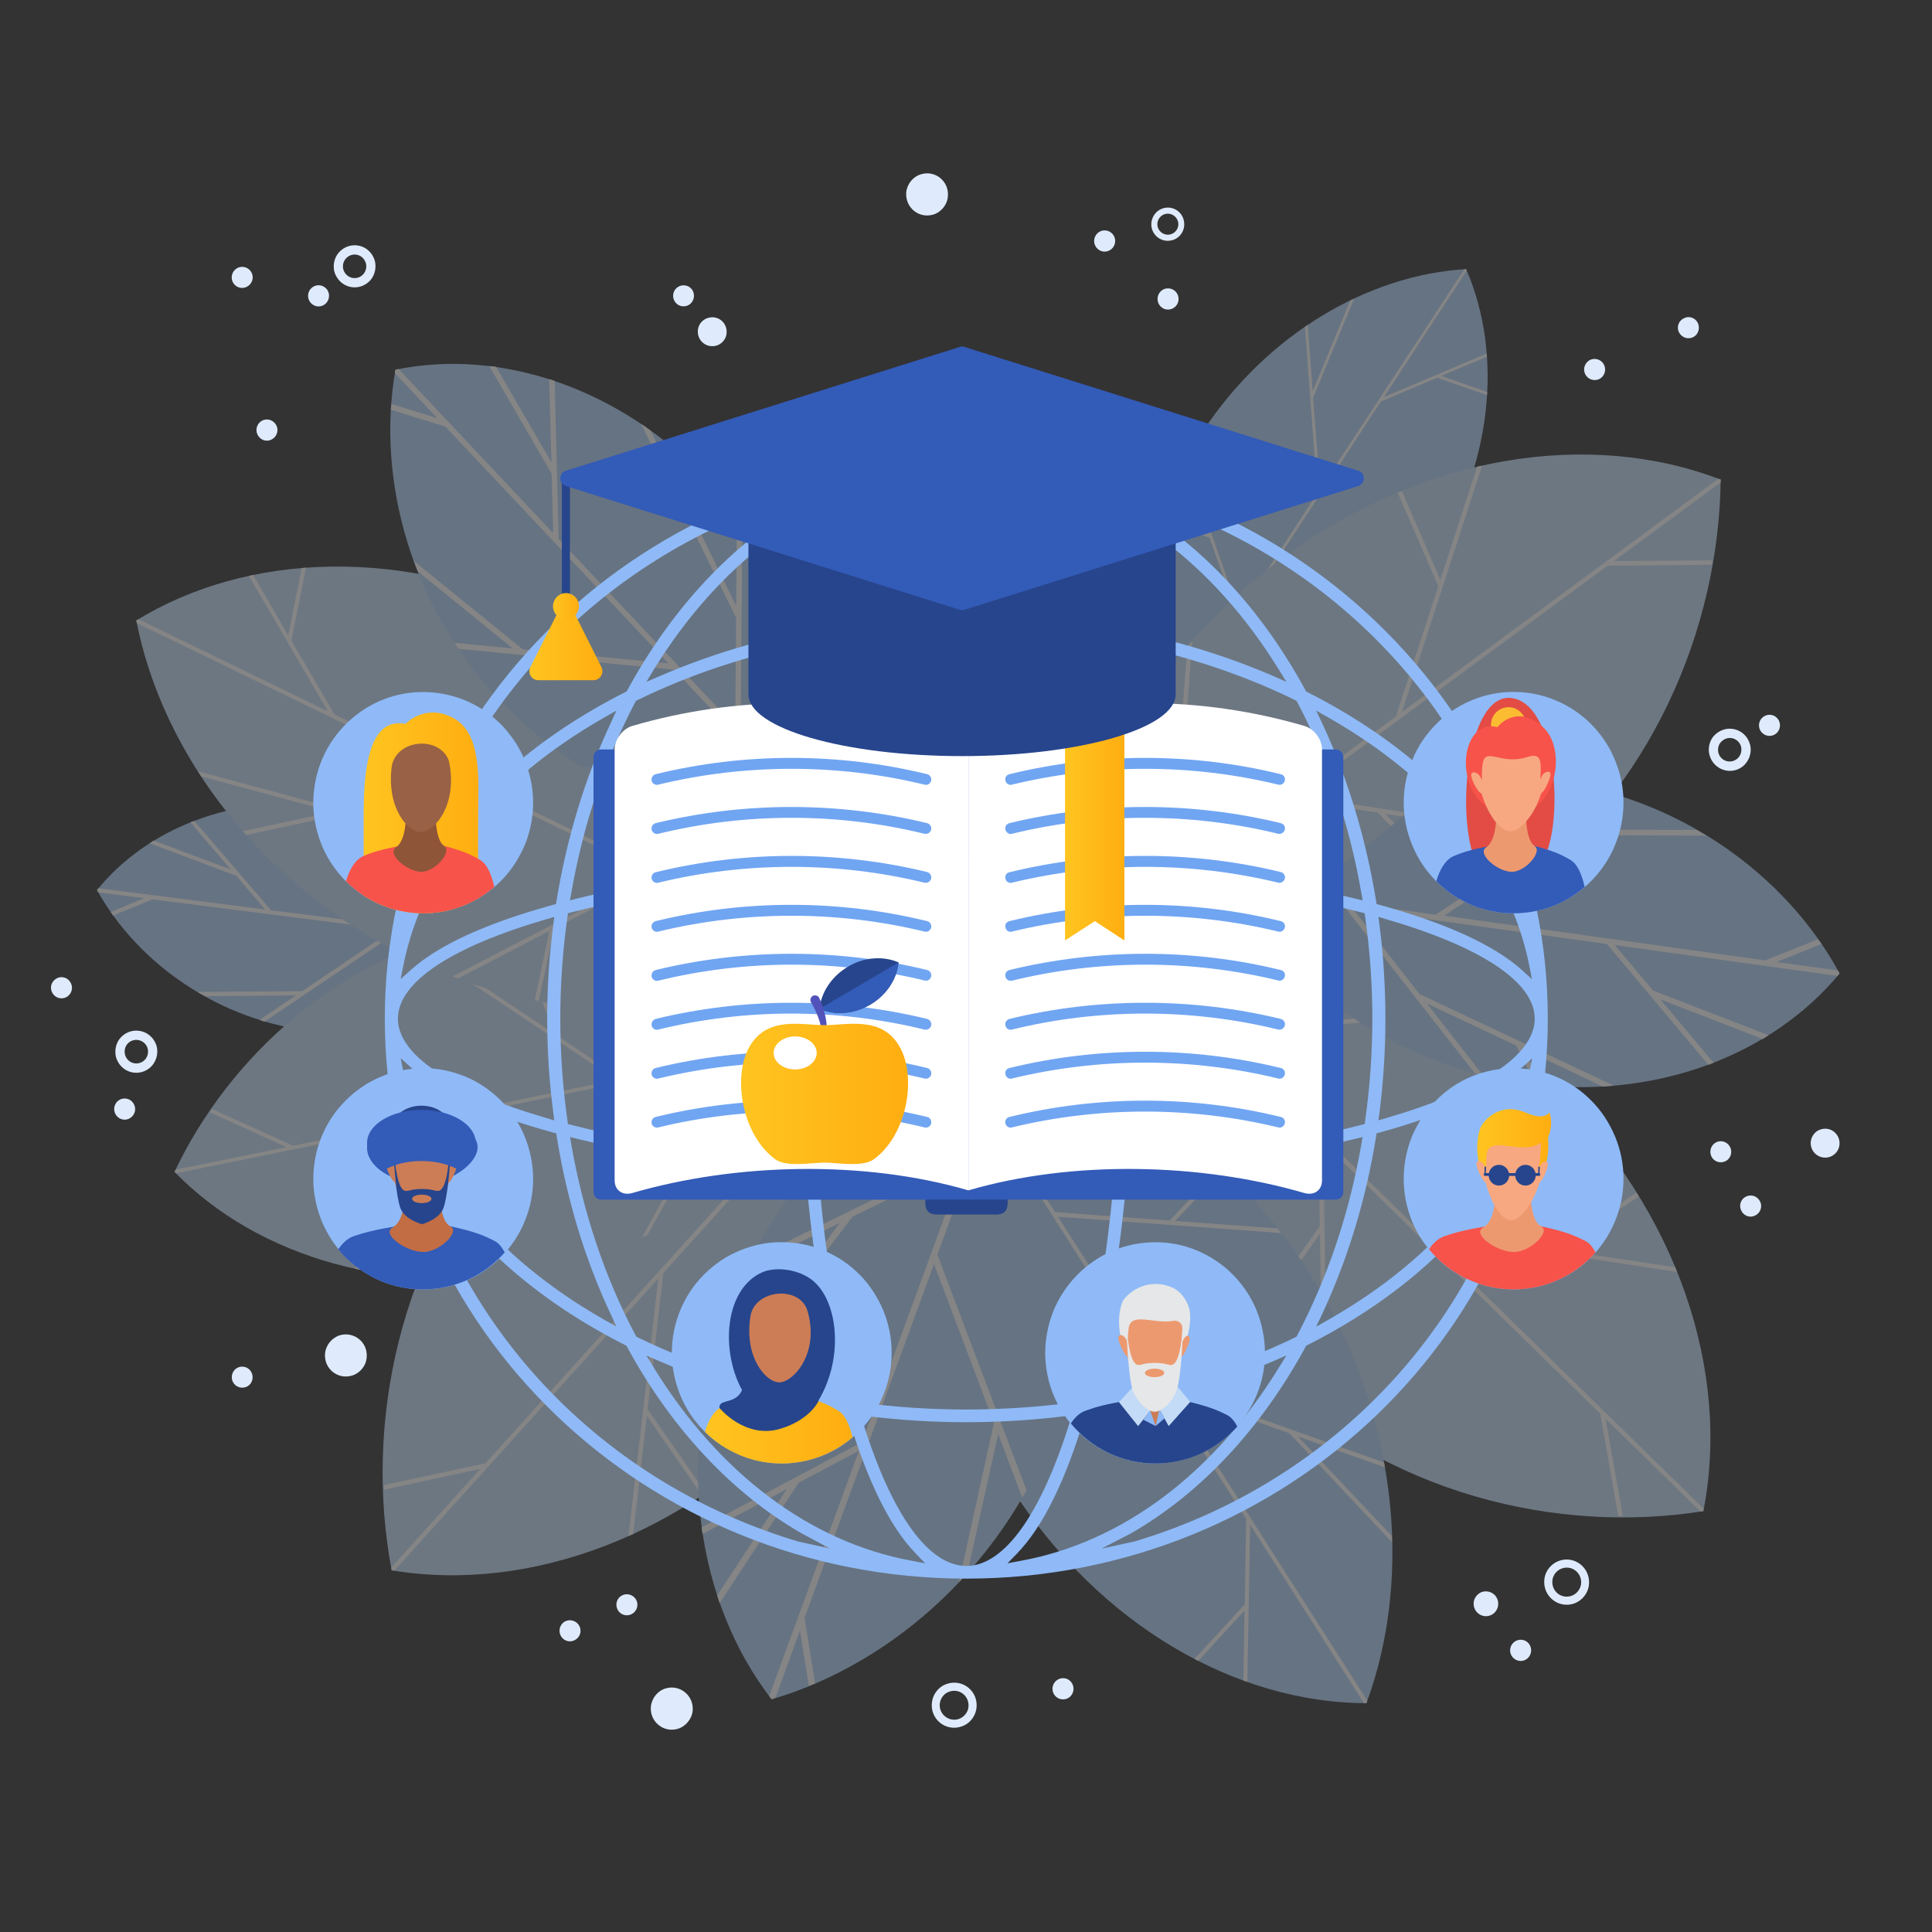
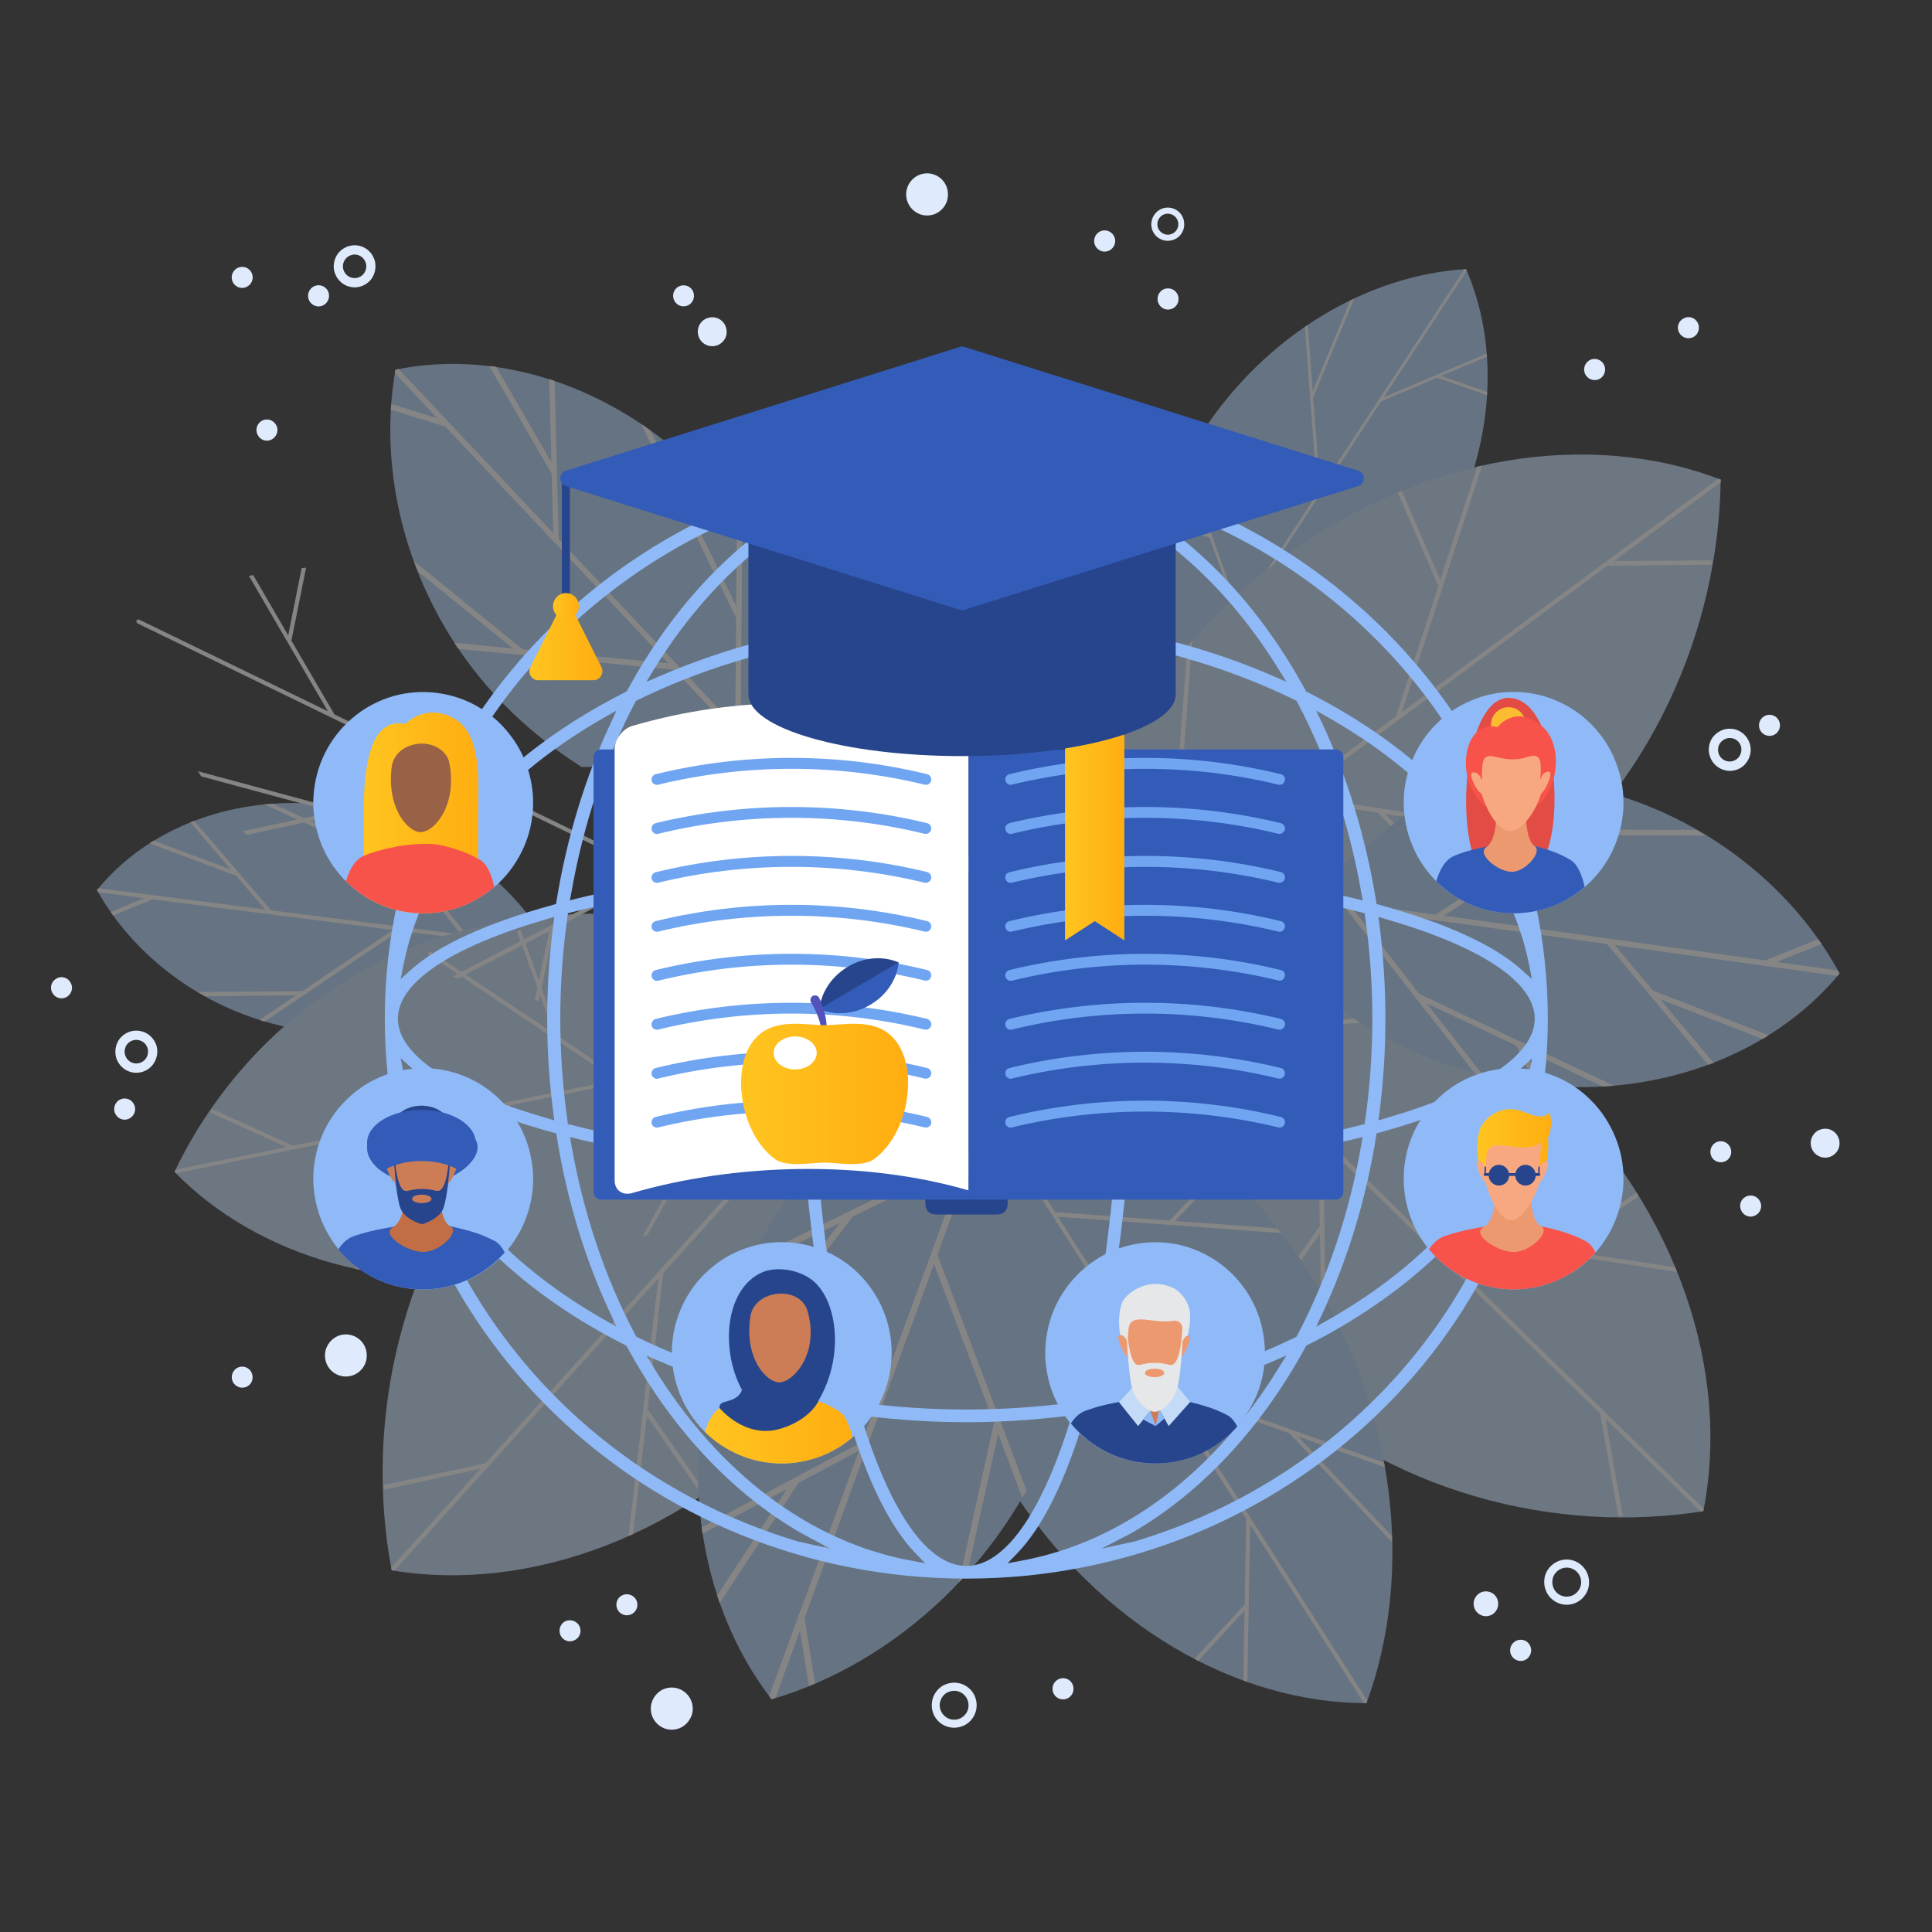
<svg xmlns="http://www.w3.org/2000/svg" version="1.0" preserveAspectRatio="xMidYMid meet" height="50" viewBox="0 0 37.5 37.5" zoomAndPan="magnify" width="50">
  <rect x="0" y="0" width="37.5" height="37.5" fill="#333333" stroke="none" />
  <defs>
    <filter id="9bd820134e" height="100%" width="100%" y="0%" x="0%">
      <feColorMatrix color-interpolation-filters="sRGB" values="0 0 0 0 1 0 0 0 0 1 0 0 0 0 1 0 0 0 1 0" />
    </filter>
    <clipPath id="131477105f">
      <path clip-rule="nonzero" d="M 18 32 L 19 32 L 19 33.645 L 18 33.645 Z M 18 32" />
    </clipPath>
    <clipPath id="98935317c3">
      <path clip-rule="nonzero" d="M 35 21 L 35.738 21 L 35.738 23 L 35 23 Z M 35 21" />
    </clipPath>
    <clipPath id="6de9c25981">
      <path clip-rule="nonzero" d="M 0.949 18 L 2 18 L 2 20 L 0.949 20 Z M 0.949 18" />
    </clipPath>
    <clipPath id="d0d9c6a2e6">
      <path clip-rule="nonzero" d="M 17 3.297 L 19 3.297 L 19 5 L 17 5 Z M 17 3.297" />
    </clipPath>
    <clipPath id="e77576dbf8">
      <path clip-rule="nonzero" d="M 12 32 L 14 32 L 14 33.645 L 12 33.645 Z M 12 32" />
    </clipPath>
    <clipPath id="eb1840765a">
      <path clip-rule="nonzero" d="M 1 4 L 35.738 4 L 35.738 33.645 L 1 33.645 Z M 1 4" />
    </clipPath>
    <mask id="f44b04a513">
      <g filter="url(#9bd820134e)">
        <rect fill-opacity="0.4" height="45" y="-3.75" fill="#000000" width="45" x="-3.75" />
      </g>
    </mask>
    <clipPath id="0bc74938d5">
      <path clip-rule="nonzero" d="M 0.656 11 L 10 11 L 10 17 L 0.656 17 Z M 0.656 11" />
    </clipPath>
    <clipPath id="21de44ecef">
      <path clip-rule="nonzero" d="M 0.656 11 L 9 11 L 9 16 L 0.656 16 Z M 0.656 11" />
    </clipPath>
    <clipPath id="f7c18d3cad">
      <path clip-rule="nonzero" d="M 16 16 L 27 16 L 27 29.156 L 16 29.156 Z M 16 16" />
    </clipPath>
    <clipPath id="1229974824">
      <path clip-rule="nonzero" d="M 17 16 L 27 16 L 27 29.156 L 17 29.156 Z M 17 16" />
    </clipPath>
    <clipPath id="73fabc8384">
      <path clip-rule="nonzero" d="M 23 11 L 34.738 11 L 34.738 18 L 23 18 Z M 23 11" />
    </clipPath>
    <clipPath id="b436aa217f">
      <path clip-rule="nonzero" d="M 24 11 L 34.738 11 L 34.738 18 L 24 18 Z M 24 11" />
    </clipPath>
    <clipPath id="9a21ecea16">
      <rect height="30" y="0" width="35" x="0" />
    </clipPath>
    <clipPath id="d9f3b90950">
      <path clip-rule="nonzero" d="M 20 13 L 22 13 L 22 19 L 20 19 Z M 20 13" />
    </clipPath>
    <clipPath id="d9a395ad04">
      <path clip-rule="nonzero" d="M 21.824 18.254 L 21.25 17.879 L 20.672 18.254 L 20.672 13.641 C 20.672 13.594 20.715 13.559 20.77 13.559 L 21.73 13.559 C 21.781 13.559 21.824 13.594 21.824 13.641 Z M 21.824 18.254" />
    </clipPath>
    <linearGradient id="8165454f72" y2="170.64" gradientUnits="userSpaceOnUse" x2="285.51" y1="170.64" gradientTransform="matrix(0.073, 0, 0, 0.073, 0.99, 3.365)" x1="269.71">
      <stop offset="0" stop-color="rgb(100%, 76.859%, 12.549%)" stop-opacity="1" />
      <stop offset="0.031" stop-color="rgb(100%, 76.718%, 12.451%)" stop-opacity="1" />
      <stop offset="0.062" stop-color="rgb(100%, 76.436%, 12.254%)" stop-opacity="1" />
      <stop offset="0.094" stop-color="rgb(100%, 76.154%, 12.057%)" stop-opacity="1" />
      <stop offset="0.125" stop-color="rgb(100%, 75.871%, 11.861%)" stop-opacity="1" />
      <stop offset="0.156" stop-color="rgb(100%, 75.589%, 11.665%)" stop-opacity="1" />
      <stop offset="0.188" stop-color="rgb(100%, 75.307%, 11.469%)" stop-opacity="1" />
      <stop offset="0.219" stop-color="rgb(100%, 75.026%, 11.272%)" stop-opacity="1" />
      <stop offset="0.25" stop-color="rgb(100%, 74.744%, 11.076%)" stop-opacity="1" />
      <stop offset="0.281" stop-color="rgb(100%, 74.461%, 10.88%)" stop-opacity="1" />
      <stop offset="0.312" stop-color="rgb(100%, 74.179%, 10.683%)" stop-opacity="1" />
      <stop offset="0.344" stop-color="rgb(100%, 73.897%, 10.487%)" stop-opacity="1" />
      <stop offset="0.375" stop-color="rgb(100%, 73.615%, 10.291%)" stop-opacity="1" />
      <stop offset="0.406" stop-color="rgb(100%, 73.332%, 10.094%)" stop-opacity="1" />
      <stop offset="0.438" stop-color="rgb(100%, 73.051%, 9.898%)" stop-opacity="1" />
      <stop offset="0.469" stop-color="rgb(100%, 72.769%, 9.702%)" stop-opacity="1" />
      <stop offset="0.5" stop-color="rgb(100%, 72.487%, 9.505%)" stop-opacity="1" />
      <stop offset="0.531" stop-color="rgb(100%, 72.205%, 9.308%)" stop-opacity="1" />
      <stop offset="0.562" stop-color="rgb(100%, 71.922%, 9.113%)" stop-opacity="1" />
      <stop offset="0.594" stop-color="rgb(100%, 71.64%, 8.916%)" stop-opacity="1" />
      <stop offset="0.625" stop-color="rgb(100%, 71.359%, 8.719%)" stop-opacity="1" />
      <stop offset="0.656" stop-color="rgb(100%, 71.077%, 8.524%)" stop-opacity="1" />
      <stop offset="0.688" stop-color="rgb(100%, 70.795%, 8.327%)" stop-opacity="1" />
      <stop offset="0.719" stop-color="rgb(100%, 70.512%, 8.13%)" stop-opacity="1" />
      <stop offset="0.75" stop-color="rgb(100%, 70.23%, 7.935%)" stop-opacity="1" />
      <stop offset="0.781" stop-color="rgb(100%, 69.948%, 7.738%)" stop-opacity="1" />
      <stop offset="0.812" stop-color="rgb(100%, 69.666%, 7.541%)" stop-opacity="1" />
      <stop offset="0.844" stop-color="rgb(100%, 69.385%, 7.344%)" stop-opacity="1" />
      <stop offset="0.875" stop-color="rgb(100%, 69.102%, 7.149%)" stop-opacity="1" />
      <stop offset="0.906" stop-color="rgb(100%, 68.82%, 6.952%)" stop-opacity="1" />
      <stop offset="0.938" stop-color="rgb(100%, 68.538%, 6.755%)" stop-opacity="1" />
      <stop offset="0.969" stop-color="rgb(100%, 68.256%, 6.56%)" stop-opacity="1" />
      <stop offset="1" stop-color="rgb(100%, 67.976%, 6.366%)" stop-opacity="1" />
    </linearGradient>
    <clipPath id="f230bcf916">
      <path clip-rule="nonzero" d="M 14 19 L 18 19 L 18 23 L 14 23 Z M 14 19" />
    </clipPath>
    <clipPath id="12ee4c8a78">
      <path clip-rule="nonzero" d="M 17.457 20.309 C 17.113 19.715 16.445 19.898 16.004 19.898 C 15.562 19.898 14.898 19.715 14.551 20.309 C 14.207 20.902 14.406 22.039 15.051 22.504 C 15.27 22.66 15.766 22.566 16.004 22.566 C 16.246 22.566 16.738 22.66 16.957 22.504 C 17.605 22.039 17.805 20.902 17.457 20.309 Z M 17.457 20.309" />
    </clipPath>
    <linearGradient id="7b55f9123c" y2="243.13" gradientUnits="userSpaceOnUse" x2="230.39" y1="243.13" gradientTransform="matrix(0.073, 0, 0, 0.073, 0.99, 3.365)" x1="181.11">
      <stop offset="0" stop-color="rgb(100%, 76.859%, 12.549%)" stop-opacity="1" />
      <stop offset="0.062" stop-color="rgb(100%, 76.793%, 12.503%)" stop-opacity="1" />
      <stop offset="0.094" stop-color="rgb(100%, 76.572%, 12.349%)" stop-opacity="1" />
      <stop offset="0.125" stop-color="rgb(100%, 76.259%, 12.131%)" stop-opacity="1" />
      <stop offset="0.156" stop-color="rgb(100%, 75.946%, 11.914%)" stop-opacity="1" />
      <stop offset="0.188" stop-color="rgb(100%, 75.633%, 11.696%)" stop-opacity="1" />
      <stop offset="0.219" stop-color="rgb(100%, 75.32%, 11.478%)" stop-opacity="1" />
      <stop offset="0.25" stop-color="rgb(100%, 75.008%, 11.259%)" stop-opacity="1" />
      <stop offset="0.281" stop-color="rgb(100%, 74.695%, 11.043%)" stop-opacity="1" />
      <stop offset="0.312" stop-color="rgb(100%, 74.382%, 10.825%)" stop-opacity="1" />
      <stop offset="0.344" stop-color="rgb(100%, 74.069%, 10.606%)" stop-opacity="1" />
      <stop offset="0.375" stop-color="rgb(100%, 73.756%, 10.388%)" stop-opacity="1" />
      <stop offset="0.406" stop-color="rgb(100%, 73.444%, 10.172%)" stop-opacity="1" />
      <stop offset="0.438" stop-color="rgb(100%, 73.131%, 9.953%)" stop-opacity="1" />
      <stop offset="0.469" stop-color="rgb(100%, 72.818%, 9.735%)" stop-opacity="1" />
      <stop offset="0.5" stop-color="rgb(100%, 72.505%, 9.517%)" stop-opacity="1" />
      <stop offset="0.531" stop-color="rgb(100%, 72.192%, 9.3%)" stop-opacity="1" />
      <stop offset="0.562" stop-color="rgb(100%, 71.88%, 9.082%)" stop-opacity="1" />
      <stop offset="0.594" stop-color="rgb(100%, 71.567%, 8.864%)" stop-opacity="1" />
      <stop offset="0.625" stop-color="rgb(100%, 71.254%, 8.646%)" stop-opacity="1" />
      <stop offset="0.656" stop-color="rgb(100%, 70.941%, 8.429%)" stop-opacity="1" />
      <stop offset="0.688" stop-color="rgb(100%, 70.628%, 8.211%)" stop-opacity="1" />
      <stop offset="0.719" stop-color="rgb(100%, 70.316%, 7.993%)" stop-opacity="1" />
      <stop offset="0.75" stop-color="rgb(100%, 70.003%, 7.774%)" stop-opacity="1" />
      <stop offset="0.781" stop-color="rgb(100%, 69.69%, 7.558%)" stop-opacity="1" />
      <stop offset="0.812" stop-color="rgb(100%, 69.376%, 7.339%)" stop-opacity="1" />
      <stop offset="0.844" stop-color="rgb(100%, 69.063%, 7.121%)" stop-opacity="1" />
      <stop offset="0.875" stop-color="rgb(100%, 68.75%, 6.903%)" stop-opacity="1" />
      <stop offset="0.906" stop-color="rgb(100%, 68.437%, 6.686%)" stop-opacity="1" />
      <stop offset="0.938" stop-color="rgb(100%, 68.124%, 6.468%)" stop-opacity="1" />
      <stop offset="1" stop-color="rgb(100%, 67.903%, 6.314%)" stop-opacity="1" />
    </linearGradient>
    <clipPath id="2f8c0ebaf3">
      <path clip-rule="nonzero" d="M 10 11 L 12 11 L 12 14 L 10 14 Z M 10 11" />
    </clipPath>
    <clipPath id="8cd544406d">
      <path clip-rule="nonzero" d="M 11.676 12.953 L 11.137 11.875 C 11.074 11.75 10.895 11.75 10.832 11.875 L 10.293 12.953 C 10.238 13.066 10.32 13.203 10.445 13.203 L 11.52 13.203 C 11.648 13.203 11.73 13.066 11.676 12.953 Z M 11.676 12.953" />
    </clipPath>
    <linearGradient id="ff4d1afbfc" y2="124.18" gradientUnits="userSpaceOnUse" x2="147.19" y1="124.18" gradientTransform="matrix(0.073, 0, 0, 0.073, 0.99, 3.365)" x1="126.71">
      <stop offset="0" stop-color="rgb(100%, 76.859%, 12.549%)" stop-opacity="1" />
      <stop offset="0.062" stop-color="rgb(100%, 76.685%, 12.427%)" stop-opacity="1" />
      <stop offset="0.094" stop-color="rgb(100%, 76.363%, 12.202%)" stop-opacity="1" />
      <stop offset="0.125" stop-color="rgb(100%, 76.065%, 11.996%)" stop-opacity="1" />
      <stop offset="0.156" stop-color="rgb(100%, 75.768%, 11.789%)" stop-opacity="1" />
      <stop offset="0.188" stop-color="rgb(100%, 75.47%, 11.583%)" stop-opacity="1" />
      <stop offset="0.219" stop-color="rgb(100%, 75.174%, 11.375%)" stop-opacity="1" />
      <stop offset="0.25" stop-color="rgb(100%, 74.876%, 11.169%)" stop-opacity="1" />
      <stop offset="0.281" stop-color="rgb(100%, 74.579%, 10.962%)" stop-opacity="1" />
      <stop offset="0.312" stop-color="rgb(100%, 74.283%, 10.754%)" stop-opacity="1" />
      <stop offset="0.344" stop-color="rgb(100%, 73.985%, 10.548%)" stop-opacity="1" />
      <stop offset="0.375" stop-color="rgb(100%, 73.688%, 10.341%)" stop-opacity="1" />
      <stop offset="0.406" stop-color="rgb(100%, 73.39%, 10.135%)" stop-opacity="1" />
      <stop offset="0.438" stop-color="rgb(100%, 73.094%, 9.927%)" stop-opacity="1" />
      <stop offset="0.469" stop-color="rgb(100%, 72.797%, 9.721%)" stop-opacity="1" />
      <stop offset="0.5" stop-color="rgb(100%, 72.499%, 9.514%)" stop-opacity="1" />
      <stop offset="0.531" stop-color="rgb(100%, 72.203%, 9.306%)" stop-opacity="1" />
      <stop offset="0.562" stop-color="rgb(100%, 71.906%, 9.1%)" stop-opacity="1" />
      <stop offset="0.594" stop-color="rgb(100%, 71.608%, 8.893%)" stop-opacity="1" />
      <stop offset="0.625" stop-color="rgb(100%, 71.31%, 8.687%)" stop-opacity="1" />
      <stop offset="0.656" stop-color="rgb(100%, 71.014%, 8.479%)" stop-opacity="1" />
      <stop offset="0.688" stop-color="rgb(100%, 70.717%, 8.273%)" stop-opacity="1" />
      <stop offset="0.719" stop-color="rgb(100%, 70.419%, 8.066%)" stop-opacity="1" />
      <stop offset="0.75" stop-color="rgb(100%, 70.123%, 7.86%)" stop-opacity="1" />
      <stop offset="0.781" stop-color="rgb(100%, 69.826%, 7.652%)" stop-opacity="1" />
      <stop offset="0.812" stop-color="rgb(100%, 69.528%, 7.445%)" stop-opacity="1" />
      <stop offset="0.844" stop-color="rgb(100%, 69.231%, 7.239%)" stop-opacity="1" />
      <stop offset="0.875" stop-color="rgb(100%, 68.935%, 7.031%)" stop-opacity="1" />
      <stop offset="0.906" stop-color="rgb(100%, 68.637%, 6.825%)" stop-opacity="1" />
      <stop offset="0.938" stop-color="rgb(100%, 68.34%, 6.618%)" stop-opacity="1" />
      <stop offset="1" stop-color="rgb(100%, 68.015%, 6.392%)" stop-opacity="1" />
    </linearGradient>
    <clipPath id="70e4269336">
      <path clip-rule="nonzero" d="M 10 11 L 12 11 L 12 13 L 10 13 Z M 10 11" />
    </clipPath>
    <clipPath id="cddc2de7f1">
      <path clip-rule="nonzero" d="M 11.211 11.652 C 11.117 11.465 10.852 11.465 10.762 11.652 C 10.676 11.82 10.797 12.02 10.984 12.02 C 11.172 12.02 11.293 11.82 11.211 11.652 Z M 11.211 11.652" />
    </clipPath>
    <linearGradient id="5803a70148" y2="114.3" gradientUnits="userSpaceOnUse" x2="141.19" y1="114.3" gradientTransform="matrix(0.073, 0, 0, 0.073, 0.99, 3.365)" x1="132.73">
      <stop offset="0" stop-color="rgb(100%, 76.859%, 12.549%)" stop-opacity="1" />
      <stop offset="0.125" stop-color="rgb(100%, 76.677%, 12.422%)" stop-opacity="1" />
      <stop offset="0.156" stop-color="rgb(100%, 76.323%, 12.177%)" stop-opacity="1" />
      <stop offset="0.188" stop-color="rgb(100%, 75.977%, 11.935%)" stop-opacity="1" />
      <stop offset="0.219" stop-color="rgb(100%, 75.63%, 11.694%)" stop-opacity="1" />
      <stop offset="0.25" stop-color="rgb(100%, 75.284%, 11.453%)" stop-opacity="1" />
      <stop offset="0.281" stop-color="rgb(100%, 74.937%, 11.212%)" stop-opacity="1" />
      <stop offset="0.312" stop-color="rgb(100%, 74.591%, 10.971%)" stop-opacity="1" />
      <stop offset="0.344" stop-color="rgb(100%, 74.246%, 10.73%)" stop-opacity="1" />
      <stop offset="0.375" stop-color="rgb(100%, 73.9%, 10.489%)" stop-opacity="1" />
      <stop offset="0.406" stop-color="rgb(100%, 73.553%, 10.248%)" stop-opacity="1" />
      <stop offset="0.438" stop-color="rgb(100%, 73.207%, 10.007%)" stop-opacity="1" />
      <stop offset="0.469" stop-color="rgb(100%, 72.861%, 9.766%)" stop-opacity="1" />
      <stop offset="0.5" stop-color="rgb(100%, 72.516%, 9.525%)" stop-opacity="1" />
      <stop offset="0.531" stop-color="rgb(100%, 72.169%, 9.283%)" stop-opacity="1" />
      <stop offset="0.562" stop-color="rgb(100%, 71.823%, 9.044%)" stop-opacity="1" />
      <stop offset="0.594" stop-color="rgb(100%, 71.477%, 8.803%)" stop-opacity="1" />
      <stop offset="0.625" stop-color="rgb(100%, 71.13%, 8.562%)" stop-opacity="1" />
      <stop offset="0.656" stop-color="rgb(100%, 70.784%, 8.321%)" stop-opacity="1" />
      <stop offset="0.688" stop-color="rgb(100%, 70.439%, 8.08%)" stop-opacity="1" />
      <stop offset="0.719" stop-color="rgb(100%, 70.093%, 7.838%)" stop-opacity="1" />
      <stop offset="0.75" stop-color="rgb(100%, 69.746%, 7.597%)" stop-opacity="1" />
      <stop offset="0.781" stop-color="rgb(100%, 69.4%, 7.356%)" stop-opacity="1" />
      <stop offset="0.812" stop-color="rgb(100%, 69.054%, 7.115%)" stop-opacity="1" />
      <stop offset="0.844" stop-color="rgb(100%, 68.707%, 6.874%)" stop-opacity="1" />
      <stop offset="0.875" stop-color="rgb(100%, 68.362%, 6.633%)" stop-opacity="1" />
      <stop offset="1" stop-color="rgb(100%, 68.015%, 6.39%)" stop-opacity="1" />
    </linearGradient>
    <clipPath id="40d28ec33f">
      <path clip-rule="nonzero" d="M 7 13 L 10 13 L 10 18 L 7 18 Z M 7 13" />
    </clipPath>
    <clipPath id="e6d122bc75">
      <path clip-rule="nonzero" d="M 9.285 15.305 C 9.293 14.5 9.121 14.09 8.762 13.918 C 8.23 13.66 7.871 14.051 7.871 14.051 C 7.426 13.969 7.059 14.277 7.059 15.766 L 7.059 17.383 C 7.391 17.598 7.789 17.727 8.215 17.727 C 8.605 17.727 8.969 17.617 9.281 17.434 C 9.281 16.887 9.277 15.93 9.285 15.305 Z M 9.285 15.305" />
    </clipPath>
    <linearGradient id="2c388615b6" y2="168.91" gradientUnits="userSpaceOnUse" x2="113.78" y1="168.91" gradientTransform="matrix(0.073, 0, 0, 0.073, 0.99, 3.365)" x1="83.15">
      <stop offset="0" stop-color="rgb(100%, 76.859%, 12.549%)" stop-opacity="1" />
      <stop offset="0.031" stop-color="rgb(100%, 76.717%, 12.45%)" stop-opacity="1" />
      <stop offset="0.062" stop-color="rgb(100%, 76.434%, 12.253%)" stop-opacity="1" />
      <stop offset="0.094" stop-color="rgb(100%, 76.152%, 12.056%)" stop-opacity="1" />
      <stop offset="0.125" stop-color="rgb(100%, 75.868%, 11.859%)" stop-opacity="1" />
      <stop offset="0.156" stop-color="rgb(100%, 75.586%, 11.662%)" stop-opacity="1" />
      <stop offset="0.188" stop-color="rgb(100%, 75.302%, 11.465%)" stop-opacity="1" />
      <stop offset="0.219" stop-color="rgb(100%, 75.02%, 11.269%)" stop-opacity="1" />
      <stop offset="0.25" stop-color="rgb(100%, 74.738%, 11.072%)" stop-opacity="1" />
      <stop offset="0.281" stop-color="rgb(100%, 74.454%, 10.875%)" stop-opacity="1" />
      <stop offset="0.312" stop-color="rgb(100%, 74.171%, 10.678%)" stop-opacity="1" />
      <stop offset="0.344" stop-color="rgb(100%, 73.889%, 10.48%)" stop-opacity="1" />
      <stop offset="0.375" stop-color="rgb(100%, 73.605%, 10.283%)" stop-opacity="1" />
      <stop offset="0.406" stop-color="rgb(100%, 73.323%, 10.086%)" stop-opacity="1" />
      <stop offset="0.438" stop-color="rgb(100%, 73.039%, 9.889%)" stop-opacity="1" />
      <stop offset="0.469" stop-color="rgb(100%, 72.757%, 9.692%)" stop-opacity="1" />
      <stop offset="0.5" stop-color="rgb(100%, 72.475%, 9.496%)" stop-opacity="1" />
      <stop offset="0.531" stop-color="rgb(100%, 72.191%, 9.299%)" stop-opacity="1" />
      <stop offset="0.562" stop-color="rgb(100%, 71.909%, 9.102%)" stop-opacity="1" />
      <stop offset="0.594" stop-color="rgb(100%, 71.625%, 8.905%)" stop-opacity="1" />
      <stop offset="0.625" stop-color="rgb(100%, 71.342%, 8.708%)" stop-opacity="1" />
      <stop offset="0.656" stop-color="rgb(100%, 71.06%, 8.511%)" stop-opacity="1" />
      <stop offset="0.688" stop-color="rgb(100%, 70.776%, 8.315%)" stop-opacity="1" />
      <stop offset="0.719" stop-color="rgb(100%, 70.494%, 8.118%)" stop-opacity="1" />
      <stop offset="0.75" stop-color="rgb(100%, 70.21%, 7.919%)" stop-opacity="1" />
      <stop offset="0.781" stop-color="rgb(100%, 69.928%, 7.722%)" stop-opacity="1" />
      <stop offset="0.812" stop-color="rgb(100%, 69.646%, 7.526%)" stop-opacity="1" />
      <stop offset="0.844" stop-color="rgb(100%, 69.362%, 7.329%)" stop-opacity="1" />
      <stop offset="0.875" stop-color="rgb(100%, 69.08%, 7.132%)" stop-opacity="1" />
      <stop offset="0.906" stop-color="rgb(100%, 68.796%, 6.935%)" stop-opacity="1" />
      <stop offset="0.938" stop-color="rgb(100%, 68.513%, 6.738%)" stop-opacity="1" />
      <stop offset="0.969" stop-color="rgb(100%, 68.231%, 6.541%)" stop-opacity="1" />
      <stop offset="1" stop-color="rgb(100%, 67.964%, 6.357%)" stop-opacity="1" />
    </linearGradient>
    <clipPath id="fcf31f3d2b">
      <path clip-rule="nonzero" d="M 13 27 L 17 27 L 17 29 L 13 29 Z M 13 27" />
    </clipPath>
    <clipPath id="f12c9c6502">
      <path clip-rule="nonzero" d="M 16.305 27.406 C 16.137 27.297 15.996 27.219 15.582 27.102 C 15.246 27.004 14.684 27.105 14.684 27.105 C 14.336 27.18 14.172 27.238 14.012 27.309 C 13.848 27.383 13.746 27.582 13.684 27.793 C 14.066 28.172 14.594 28.406 15.172 28.406 C 15.695 28.406 16.176 28.215 16.547 27.898 C 16.496 27.684 16.41 27.477 16.305 27.406 Z M 16.305 27.406" />
    </clipPath>
    <linearGradient id="0f18302df2" y2="331.57" gradientUnits="userSpaceOnUse" x2="213.16" y1="331.57" gradientTransform="matrix(0.073, 0, 0, 0.073, 0.99, 3.365)" x1="173.93">
      <stop offset="0" stop-color="rgb(100%, 76.859%, 12.549%)" stop-opacity="1" />
      <stop offset="0.031" stop-color="rgb(100%, 76.718%, 12.451%)" stop-opacity="1" />
      <stop offset="0.062" stop-color="rgb(100%, 76.436%, 12.254%)" stop-opacity="1" />
      <stop offset="0.094" stop-color="rgb(100%, 76.154%, 12.057%)" stop-opacity="1" />
      <stop offset="0.125" stop-color="rgb(100%, 75.873%, 11.862%)" stop-opacity="1" />
      <stop offset="0.156" stop-color="rgb(100%, 75.591%, 11.665%)" stop-opacity="1" />
      <stop offset="0.188" stop-color="rgb(100%, 75.308%, 11.47%)" stop-opacity="1" />
      <stop offset="0.219" stop-color="rgb(100%, 75.026%, 11.273%)" stop-opacity="1" />
      <stop offset="0.25" stop-color="rgb(100%, 74.745%, 11.076%)" stop-opacity="1" />
      <stop offset="0.281" stop-color="rgb(100%, 74.463%, 10.881%)" stop-opacity="1" />
      <stop offset="0.312" stop-color="rgb(100%, 74.181%, 10.684%)" stop-opacity="1" />
      <stop offset="0.344" stop-color="rgb(100%, 73.898%, 10.489%)" stop-opacity="1" />
      <stop offset="0.375" stop-color="rgb(100%, 73.618%, 10.292%)" stop-opacity="1" />
      <stop offset="0.406" stop-color="rgb(100%, 73.335%, 10.095%)" stop-opacity="1" />
      <stop offset="0.438" stop-color="rgb(100%, 73.053%, 9.9%)" stop-opacity="1" />
      <stop offset="0.469" stop-color="rgb(100%, 72.772%, 9.703%)" stop-opacity="1" />
      <stop offset="0.5" stop-color="rgb(100%, 72.49%, 9.506%)" stop-opacity="1" />
      <stop offset="0.531" stop-color="rgb(100%, 72.208%, 9.311%)" stop-opacity="1" />
      <stop offset="0.562" stop-color="rgb(100%, 71.925%, 9.114%)" stop-opacity="1" />
      <stop offset="0.594" stop-color="rgb(100%, 71.645%, 8.919%)" stop-opacity="1" />
      <stop offset="0.625" stop-color="rgb(100%, 71.362%, 8.722%)" stop-opacity="1" />
      <stop offset="0.656" stop-color="rgb(100%, 71.08%, 8.525%)" stop-opacity="1" />
      <stop offset="0.688" stop-color="rgb(100%, 70.798%, 8.33%)" stop-opacity="1" />
      <stop offset="0.719" stop-color="rgb(100%, 70.517%, 8.133%)" stop-opacity="1" />
      <stop offset="0.75" stop-color="rgb(100%, 70.235%, 7.938%)" stop-opacity="1" />
      <stop offset="0.781" stop-color="rgb(100%, 69.952%, 7.741%)" stop-opacity="1" />
      <stop offset="0.812" stop-color="rgb(100%, 69.672%, 7.544%)" stop-opacity="1" />
      <stop offset="0.844" stop-color="rgb(100%, 69.389%, 7.349%)" stop-opacity="1" />
      <stop offset="0.875" stop-color="rgb(100%, 69.107%, 7.152%)" stop-opacity="1" />
      <stop offset="0.906" stop-color="rgb(100%, 68.825%, 6.955%)" stop-opacity="1" />
      <stop offset="0.938" stop-color="rgb(100%, 68.544%, 6.76%)" stop-opacity="1" />
      <stop offset="0.969" stop-color="rgb(100%, 68.262%, 6.563%)" stop-opacity="1" />
      <stop offset="1" stop-color="rgb(100%, 67.979%, 6.367%)" stop-opacity="1" />
    </linearGradient>
    <clipPath id="e844771f8c">
      <path clip-rule="nonzero" d="M 28 21 L 31 21 L 31 24 L 28 24 Z M 28 21" />
    </clipPath>
    <clipPath id="49fb110ef7">
      <path clip-rule="nonzero" d="M 30.078 21.594 C 29.965 21.715 29.797 21.672 29.609 21.594 C 29.094 21.375 28.781 21.77 28.73 21.902 C 28.688 22.02 28.555 22.535 28.934 23.117 C 28.992 23.203 29.109 23.254 29.227 23.238 C 29.43 23.207 29.738 23.145 29.809 23.023 C 29.887 22.902 30.09 22.609 30.047 22.078 C 30.047 22.078 30.156 21.871 30.078 21.594 Z M 30.078 21.594" />
    </clipPath>
    <linearGradient id="70d56e1da8" y2="258.78" gradientUnits="userSpaceOnUse" x2="399.68" y1="258.78" gradientTransform="matrix(0.073, 0, 0, 0.073, 0.99, 3.365)" x1="377.69">
      <stop offset="0" stop-color="rgb(100%, 76.859%, 12.549%)" stop-opacity="1" />
      <stop offset="0.062" stop-color="rgb(100%, 76.859%, 12.549%)" stop-opacity="1" />
      <stop offset="0.094" stop-color="rgb(100%, 76.759%, 12.48%)" stop-opacity="1" />
      <stop offset="0.125" stop-color="rgb(100%, 76.503%, 12.302%)" stop-opacity="1" />
      <stop offset="0.156" stop-color="rgb(100%, 76.187%, 12.082%)" stop-opacity="1" />
      <stop offset="0.188" stop-color="rgb(100%, 75.871%, 11.862%)" stop-opacity="1" />
      <stop offset="0.219" stop-color="rgb(100%, 75.557%, 11.642%)" stop-opacity="1" />
      <stop offset="0.25" stop-color="rgb(100%, 75.241%, 11.423%)" stop-opacity="1" />
      <stop offset="0.281" stop-color="rgb(100%, 74.925%, 11.203%)" stop-opacity="1" />
      <stop offset="0.312" stop-color="rgb(100%, 74.611%, 10.983%)" stop-opacity="1" />
      <stop offset="0.344" stop-color="rgb(100%, 74.295%, 10.764%)" stop-opacity="1" />
      <stop offset="0.375" stop-color="rgb(100%, 73.979%, 10.544%)" stop-opacity="1" />
      <stop offset="0.406" stop-color="rgb(100%, 73.663%, 10.326%)" stop-opacity="1" />
      <stop offset="0.438" stop-color="rgb(100%, 73.349%, 10.106%)" stop-opacity="1" />
      <stop offset="0.469" stop-color="rgb(100%, 73.033%, 9.886%)" stop-opacity="1" />
      <stop offset="0.5" stop-color="rgb(100%, 72.717%, 9.666%)" stop-opacity="1" />
      <stop offset="0.531" stop-color="rgb(100%, 72.401%, 9.447%)" stop-opacity="1" />
      <stop offset="0.562" stop-color="rgb(100%, 72.087%, 9.227%)" stop-opacity="1" />
      <stop offset="0.594" stop-color="rgb(100%, 71.771%, 9.007%)" stop-opacity="1" />
      <stop offset="0.625" stop-color="rgb(100%, 71.455%, 8.788%)" stop-opacity="1" />
      <stop offset="0.656" stop-color="rgb(100%, 71.141%, 8.568%)" stop-opacity="1" />
      <stop offset="0.688" stop-color="rgb(100%, 70.825%, 8.348%)" stop-opacity="1" />
      <stop offset="0.719" stop-color="rgb(100%, 70.509%, 8.128%)" stop-opacity="1" />
      <stop offset="0.75" stop-color="rgb(100%, 70.193%, 7.909%)" stop-opacity="1" />
      <stop offset="0.781" stop-color="rgb(100%, 69.879%, 7.689%)" stop-opacity="1" />
      <stop offset="0.812" stop-color="rgb(100%, 69.563%, 7.469%)" stop-opacity="1" />
      <stop offset="0.844" stop-color="rgb(100%, 69.247%, 7.249%)" stop-opacity="1" />
      <stop offset="0.875" stop-color="rgb(100%, 68.932%, 7.031%)" stop-opacity="1" />
      <stop offset="0.906" stop-color="rgb(100%, 68.617%, 6.812%)" stop-opacity="1" />
      <stop offset="0.938" stop-color="rgb(100%, 68.301%, 6.592%)" stop-opacity="1" />
      <stop offset="1" stop-color="rgb(100%, 67.992%, 6.375%)" stop-opacity="1" />
    </linearGradient>
  </defs>
  <path fill-rule="nonzero" fill-opacity="1" d="M 30.258 30.297 C 30.109 30.352 29.996 30.488 29.977 30.645 C 29.934 30.977 30.246 31.234 30.562 31.121 C 30.707 31.066 30.82 30.93 30.84 30.773 C 30.883 30.441 30.57 30.184 30.258 30.297 Z M 30.688 30.75 C 30.672 30.852 30.602 30.938 30.508 30.973 C 30.305 31.047 30.105 30.883 30.133 30.668 C 30.145 30.566 30.219 30.48 30.312 30.445 C 30.512 30.371 30.715 30.535 30.688 30.75 Z M 30.688 30.75" fill="#dfebfc" />
  <g clip-path="url(#131477105f)">
    <path fill-rule="nonzero" fill-opacity="1" d="M 18.367 32.688 C 18.223 32.738 18.109 32.879 18.09 33.035 C 18.043 33.367 18.359 33.621 18.672 33.508 C 18.82 33.457 18.93 33.32 18.953 33.16 C 18.996 32.828 18.684 32.574 18.367 32.688 Z M 18.797 33.141 C 18.785 33.238 18.711 33.328 18.617 33.363 C 18.418 33.434 18.215 33.27 18.242 33.059 C 18.258 32.957 18.328 32.867 18.422 32.836 C 18.625 32.762 18.824 32.926 18.797 33.141 Z M 18.797 33.141" fill="#dfebfc" />
  </g>
  <path fill-rule="nonzero" fill-opacity="1" d="M 13.727 6.176 C 13.633 6.207 13.559 6.297 13.547 6.398 C 13.52 6.613 13.719 6.773 13.922 6.703 C 14.016 6.668 14.09 6.582 14.102 6.48 C 14.129 6.266 13.93 6.102 13.727 6.176 Z M 13.727 6.176" fill="#dfebfc" />
  <g clip-path="url(#98935317c3)">
    <path fill-rule="nonzero" fill-opacity="1" d="M 35.328 21.926 C 35.234 21.957 35.164 22.047 35.148 22.148 C 35.121 22.363 35.324 22.523 35.523 22.453 C 35.617 22.418 35.691 22.332 35.703 22.23 C 35.73 22.016 35.531 21.852 35.328 21.926 Z M 35.328 21.926" fill="#dfebfc" />
  </g>
  <path fill-rule="nonzero" fill-opacity="1" d="M 29.496 31.828 C 29.383 31.84 29.301 31.941 29.312 32.055 C 29.324 32.168 29.426 32.25 29.539 32.238 C 29.648 32.227 29.73 32.125 29.719 32.012 C 29.707 31.898 29.609 31.816 29.496 31.828 Z M 29.496 31.828" fill="#dfebfc" />
  <path fill-rule="nonzero" fill-opacity="1" d="M 20.836 32.758 C 20.824 32.645 20.727 32.562 20.613 32.574 C 20.5 32.586 20.418 32.688 20.43 32.801 C 20.441 32.914 20.543 32.996 20.656 32.984 C 20.766 32.973 20.848 32.871 20.836 32.758 Z M 20.836 32.758" fill="#dfebfc" />
  <path fill-rule="nonzero" fill-opacity="1" d="M 12.371 31.125 C 12.359 31.016 12.258 30.934 12.145 30.945 C 12.035 30.957 11.953 31.055 11.965 31.168 C 11.977 31.281 12.074 31.363 12.188 31.352 C 12.301 31.34 12.383 31.238 12.371 31.125 Z M 12.371 31.125" fill="#dfebfc" />
  <path fill-rule="nonzero" fill-opacity="1" d="M 21.418 4.473 C 21.309 4.484 21.227 4.586 21.238 4.699 C 21.25 4.812 21.352 4.895 21.461 4.883 C 21.574 4.871 21.656 4.77 21.645 4.656 C 21.633 4.543 21.531 4.461 21.418 4.473 Z M 21.418 4.473" fill="#dfebfc" />
  <path fill-rule="nonzero" fill-opacity="1" d="M 22.633 4.031 C 22.457 4.051 22.332 4.211 22.348 4.387 C 22.367 4.562 22.523 4.691 22.699 4.672 C 22.875 4.656 23.004 4.496 22.984 4.32 C 22.969 4.141 22.809 4.012 22.633 4.031 Z M 22.688 4.555 C 22.578 4.566 22.477 4.484 22.465 4.375 C 22.453 4.262 22.535 4.16 22.645 4.148 C 22.758 4.137 22.859 4.219 22.871 4.332 C 22.883 4.441 22.801 4.543 22.688 4.555 Z M 22.688 4.555" fill="#dfebfc" />
  <path fill-rule="nonzero" fill-opacity="1" d="M 13.246 5.539 C 13.137 5.551 13.055 5.648 13.066 5.762 C 13.078 5.875 13.176 5.957 13.289 5.945 C 13.402 5.934 13.48 5.832 13.469 5.719 C 13.457 5.605 13.359 5.527 13.246 5.539 Z M 13.246 5.539" fill="#dfebfc" />
  <path fill-rule="nonzero" fill-opacity="1" d="M 4.68 26.527 C 4.566 26.539 4.488 26.641 4.5 26.754 C 4.512 26.863 4.609 26.945 4.723 26.934 C 4.836 26.922 4.914 26.824 4.902 26.711 C 4.891 26.598 4.793 26.516 4.68 26.527 Z M 4.68 26.527" fill="#dfebfc" />
  <path fill-rule="nonzero" fill-opacity="1" d="M 22.648 5.598 C 22.539 5.609 22.457 5.711 22.469 5.824 C 22.48 5.938 22.582 6.02 22.691 6.008 C 22.805 5.996 22.887 5.895 22.875 5.781 C 22.863 5.668 22.762 5.586 22.648 5.598 Z M 22.648 5.598" fill="#dfebfc" />
  <path fill-rule="nonzero" fill-opacity="1" d="M 33.379 22.152 C 33.266 22.164 33.188 22.266 33.199 22.379 C 33.211 22.492 33.309 22.57 33.422 22.559 C 33.535 22.547 33.613 22.449 33.602 22.336 C 33.59 22.223 33.492 22.141 33.379 22.152 Z M 33.379 22.152" fill="#dfebfc" />
  <path fill-rule="nonzero" fill-opacity="1" d="M 6.066 5.574 C 5.973 5.641 5.953 5.766 6.016 5.859 C 6.082 5.953 6.207 5.977 6.301 5.91 C 6.391 5.844 6.414 5.719 6.352 5.625 C 6.285 5.531 6.16 5.508 6.066 5.574 Z M 6.066 5.574" fill="#dfebfc" />
  <path fill-rule="nonzero" fill-opacity="1" d="M 2.301 21.359 C 2.211 21.426 2.188 21.555 2.254 21.645 C 2.316 21.738 2.445 21.762 2.535 21.695 C 2.629 21.629 2.652 21.504 2.586 21.41 C 2.523 21.316 2.395 21.293 2.301 21.359 Z M 2.301 21.359" fill="#dfebfc" />
  <path fill-rule="nonzero" fill-opacity="1" d="M 10.945 31.484 C 10.855 31.551 10.832 31.68 10.898 31.773 C 10.961 31.863 11.086 31.887 11.18 31.82 C 11.273 31.758 11.297 31.629 11.23 31.535 C 11.164 31.445 11.039 31.422 10.945 31.484 Z M 10.945 31.484" fill="#dfebfc" />
  <path fill-rule="nonzero" fill-opacity="1" d="M 5.062 8.18 C 4.973 8.246 4.949 8.371 5.016 8.465 C 5.078 8.559 5.203 8.582 5.297 8.516 C 5.391 8.449 5.414 8.324 5.348 8.23 C 5.281 8.137 5.156 8.113 5.062 8.18 Z M 5.062 8.18" fill="#dfebfc" />
  <g clip-path="url(#6de9c25981)">
    <path fill-rule="nonzero" fill-opacity="1" d="M 1.078 19.004 C 0.984 19.07 0.961 19.195 1.027 19.289 C 1.09 19.383 1.219 19.406 1.312 19.34 C 1.402 19.273 1.426 19.148 1.359 19.055 C 1.297 18.961 1.168 18.938 1.078 19.004 Z M 1.078 19.004" fill="#dfebfc" />
  </g>
  <path fill-rule="nonzero" fill-opacity="1" d="M 4.586 5.215 C 4.492 5.281 4.469 5.41 4.535 5.504 C 4.598 5.594 4.727 5.617 4.816 5.551 C 4.91 5.488 4.934 5.359 4.867 5.266 C 4.805 5.176 4.676 5.152 4.586 5.215 Z M 4.586 5.215" fill="#dfebfc" />
  <path fill-rule="nonzero" fill-opacity="1" d="M 28.926 31.355 C 29.008 31.324 29.066 31.25 29.078 31.164 C 29.102 30.98 28.934 30.844 28.758 30.902 C 28.68 30.934 28.617 31.008 28.605 31.094 C 28.582 31.277 28.754 31.418 28.926 31.355 Z M 28.926 31.355" fill="#dfebfc" />
  <g clip-path="url(#d0d9c6a2e6)">
    <path fill-rule="nonzero" fill-opacity="1" d="M 17.875 3.383 C 17.719 3.43 17.605 3.574 17.59 3.734 C 17.566 4.027 17.836 4.25 18.117 4.164 C 18.27 4.117 18.387 3.973 18.398 3.812 C 18.426 3.52 18.152 3.297 17.875 3.383 Z M 17.875 3.383" fill="#dfebfc" />
  </g>
  <g clip-path="url(#e77576dbf8)">
    <path fill-rule="nonzero" fill-opacity="1" d="M 12.918 32.773 C 12.762 32.82 12.648 32.965 12.633 33.129 C 12.609 33.418 12.883 33.641 13.16 33.555 C 13.312 33.508 13.43 33.363 13.445 33.203 C 13.469 32.91 13.195 32.688 12.918 32.773 Z M 12.918 32.773" fill="#dfebfc" />
  </g>
  <path fill-rule="nonzero" fill-opacity="1" d="M 6.594 25.918 C 6.438 25.969 6.324 26.109 6.309 26.273 C 6.285 26.566 6.555 26.785 6.836 26.699 C 6.988 26.652 7.105 26.512 7.117 26.348 C 7.145 26.055 6.871 25.836 6.594 25.918 Z M 6.594 25.918" fill="#dfebfc" />
  <path fill-rule="nonzero" fill-opacity="1" d="M 6.59 4.887 C 6.477 5.004 6.445 5.184 6.512 5.332 C 6.633 5.602 6.973 5.66 7.176 5.453 C 7.289 5.336 7.32 5.152 7.254 5.004 C 7.137 4.738 6.793 4.676 6.59 4.887 Z M 7.047 5.328 C 6.934 5.445 6.742 5.41 6.676 5.262 C 6.637 5.18 6.656 5.078 6.719 5.012 C 6.832 4.895 7.023 4.926 7.09 5.078 C 7.129 5.16 7.109 5.262 7.047 5.328 Z M 7.047 5.328" fill="#dfebfc" />
  <path fill-rule="nonzero" fill-opacity="1" d="M 2.352 20.129 C 2.238 20.246 2.207 20.43 2.273 20.578 C 2.395 20.848 2.738 20.906 2.941 20.695 C 3.051 20.578 3.086 20.398 3.02 20.25 C 2.898 19.98 2.555 19.922 2.352 20.129 Z M 2.812 20.57 C 2.699 20.688 2.504 20.656 2.438 20.504 C 2.402 20.422 2.418 20.32 2.48 20.254 C 2.594 20.137 2.789 20.172 2.855 20.32 C 2.891 20.402 2.875 20.504 2.812 20.57 Z M 2.812 20.57" fill="#dfebfc" />
  <path fill-rule="nonzero" fill-opacity="1" d="M 34.25 13.898 C 34.152 13.949 34.113 14.074 34.164 14.172 C 34.215 14.273 34.34 14.312 34.438 14.262 C 34.539 14.211 34.578 14.086 34.527 13.984 C 34.473 13.883 34.352 13.844 34.25 13.898 Z M 34.25 13.898" fill="#dfebfc" />
  <path fill-rule="nonzero" fill-opacity="1" d="M 33.887 23.227 C 33.785 23.277 33.746 23.402 33.801 23.504 C 33.852 23.605 33.973 23.645 34.074 23.59 C 34.172 23.539 34.215 23.414 34.16 23.316 C 34.109 23.215 33.988 23.176 33.887 23.227 Z M 33.887 23.227" fill="#dfebfc" />
  <path fill-rule="nonzero" fill-opacity="1" d="M 32.867 6.543 C 32.965 6.492 33.004 6.367 32.953 6.266 C 32.902 6.164 32.777 6.125 32.68 6.18 C 32.578 6.23 32.539 6.355 32.59 6.453 C 32.645 6.555 32.766 6.594 32.867 6.543 Z M 32.867 6.543" fill="#dfebfc" />
  <path fill-rule="nonzero" fill-opacity="1" d="M 30.859 6.988 C 30.758 7.043 30.719 7.164 30.77 7.266 C 30.824 7.367 30.945 7.406 31.047 7.355 C 31.145 7.301 31.184 7.18 31.133 7.078 C 31.082 6.977 30.957 6.938 30.859 6.988 Z M 30.859 6.988" fill="#dfebfc" />
  <path fill-rule="nonzero" fill-opacity="1" d="M 33.32 14.234 C 33.191 14.332 33.137 14.508 33.184 14.664 C 33.266 14.945 33.598 15.055 33.828 14.875 C 33.953 14.773 34.012 14.598 33.965 14.441 C 33.883 14.16 33.551 14.051 33.32 14.234 Z M 33.715 14.73 C 33.586 14.832 33.402 14.773 33.355 14.617 C 33.332 14.527 33.359 14.43 33.434 14.375 C 33.562 14.273 33.746 14.332 33.793 14.488 C 33.816 14.578 33.785 14.676 33.715 14.73 Z M 33.715 14.73" fill="#dfebfc" />
  <g clip-path="url(#eb1840765a)">
    <g mask="url(#f44b04a513)">
      <g transform="matrix(1, 0, 0, 1, 1, 4)">
        <g clip-path="url(#9a21ecea16)">
          <path fill-rule="nonzero" fill-opacity="1" d="M 26.727 6.98 C 27.977 5.074 28.184 2.891 27.457 1.223 C 25.562 1.336 23.59 2.477 22.34 4.383 C 21.414 5.797 21.062 7.363 21.238 8.758 L 21.91 10.113 C 23.711 9.902 25.543 8.785 26.727 6.98 Z M 26.727 6.98" fill="#b2d1f7" />
          <path fill-rule="nonzero" fill-opacity="1" d="M 22.465 8.887 L 25.93 7.992 C 25.953 7.969 25.977 7.941 26 7.918 L 22.512 8.816 L 25.805 3.793 L 26.895 3.332 L 27.863 3.668 C 27.863 3.648 27.863 3.629 27.867 3.609 L 26.973 3.297 L 27.863 2.922 C 27.859 2.902 27.859 2.883 27.855 2.863 L 25.863 3.707 L 27.469 1.254 C 27.465 1.246 27.461 1.234 27.457 1.223 C 27.445 1.223 27.434 1.227 27.422 1.227 L 24.625 5.492 L 24.488 3.719 L 25.285 1.797 C 25.262 1.809 25.234 1.82 25.207 1.836 L 24.48 3.59 L 24.383 2.309 C 24.363 2.32 24.344 2.332 24.328 2.348 L 24.57 5.574 L 23.055 7.891 L 22.012 4.945 C 22 4.969 21.984 4.992 21.973 5.016 L 22.453 6.367 L 21.535 6.039 C 21.531 6.055 21.523 6.074 21.52 6.094 L 22.477 6.438 L 23.016 7.949 L 21.777 9.84 L 21.805 9.898 L 22.469 8.887 Z M 22.465 8.887" fill="#ffffff" />
          <path fill-rule="nonzero" fill-opacity="1" d="M 32.398 5.309 C 29.871 4.336 26.637 4.809 23.891 6.832 C 21.504 8.594 20.02 11.137 19.656 13.652 L 23.523 15.398 C 25.188 15.234 26.77 14.516 28.332 13.363 C 31.074 11.34 32.367 8.172 32.398 5.309 Z M 32.398 5.309" fill="#c4dbf7" />
          <path fill-rule="nonzero" fill-opacity="1" d="M 30.207 6.98 L 32.219 6.961 C 32.223 6.934 32.23 6.902 32.234 6.875 L 30.328 6.891 L 32.398 5.363 C 32.398 5.344 32.402 5.328 32.402 5.309 C 32.387 5.305 32.367 5.297 32.352 5.293 L 26.211 9.82 L 27.004 7.387 C 27.004 7.387 27.766 5.039 27.766 5.039 C 27.734 5.047 27.703 5.051 27.672 5.059 L 26.957 7.254 L 26.211 5.531 C 26.184 5.543 26.156 5.551 26.129 5.562 L 26.918 7.379 L 26.094 9.906 L 21.789 13.082 L 22.141 8.441 C 22.109 8.477 22.078 8.508 22.047 8.543 L 21.699 13.148 L 20.5 14.035 L 20.59 14.074 L 24.062 11.516 L 25.742 11.773 L 27.551 13.617 C 27.574 13.602 27.598 13.582 27.625 13.566 L 25.887 11.797 L 29.188 12.312 C 29.215 12.285 29.238 12.258 29.266 12.234 L 24.164 11.438 L 30.203 6.98 Z M 30.207 6.98" fill="#ffffff" />
          <path fill-rule="nonzero" fill-opacity="1" d="M 6.602 26.48 C 9.277 26.926 12.352 25.812 14.641 23.281 C 16.633 21.078 17.582 18.289 17.445 15.746 L 13.309 14.812 C 11.711 15.309 10.301 16.328 9 17.77 C 6.711 20.305 6.07 23.668 6.602 26.48 Z M 6.602 26.48" fill="#c4dbf7" />
          <path fill-rule="nonzero" fill-opacity="1" d="M 8.426 24.402 L 6.457 24.824 C 6.457 24.852 6.457 24.883 6.457 24.914 L 8.32 24.512 L 6.594 26.426 C 6.598 26.441 6.598 26.461 6.602 26.48 C 6.621 26.48 6.637 26.484 6.656 26.484 L 11.777 20.816 L 11.484 23.359 C 11.484 23.359 11.199 25.812 11.199 25.812 C 11.227 25.801 11.258 25.789 11.289 25.777 L 11.555 23.484 L 12.625 25.023 C 12.652 25.004 12.676 24.992 12.699 24.973 L 11.57 23.352 L 11.875 20.711 L 15.465 16.734 L 16.039 21.355 C 16.062 21.312 16.086 21.273 16.109 21.234 L 15.539 16.652 L 16.543 15.543 L 16.445 15.523 L 13.547 18.73 L 11.852 18.809 L 9.715 17.367 C 9.695 17.387 9.672 17.41 9.652 17.43 L 11.703 18.816 L 8.371 18.977 C 8.348 19.004 8.328 19.035 8.305 19.066 L 13.465 18.82 L 8.422 24.402 Z M 8.426 24.402" fill="#ffffff" />
          <path fill-rule="nonzero" fill-opacity="1" d="M 32.062 25.332 C 32.59 22.656 31.59 19.527 29.148 17.141 C 27.027 15.062 24.289 14.016 21.762 14.07 L 20.699 18.203 C 21.141 19.824 22.105 21.277 23.496 22.637 C 25.934 25.023 29.25 25.777 32.059 25.332 Z M 32.062 25.332" fill="#c4dbf7" />
          <path fill-rule="nonzero" fill-opacity="1" d="M 30.059 23.434 L 30.41 25.426 C 30.441 25.43 30.469 25.43 30.5 25.43 L 30.164 23.539 L 32.008 25.34 C 32.023 25.336 32.043 25.336 32.059 25.332 C 32.062 25.316 32.066 25.301 32.066 25.281 L 26.609 19.941 L 29.125 20.32 C 29.125 20.32 31.551 20.688 31.551 20.688 C 31.535 20.656 31.527 20.625 31.516 20.598 L 29.246 20.254 L 30.809 19.223 C 30.793 19.199 30.781 19.176 30.766 19.148 L 29.117 20.234 L 26.504 19.84 L 22.68 16.098 L 27.281 15.672 C 27.242 15.645 27.203 15.621 27.164 15.598 L 22.598 16.02 L 21.531 14.973 L 21.504 15.07 L 24.594 18.09 L 24.617 19.801 L 23.117 21.906 C 23.137 21.926 23.156 21.949 23.18 21.969 L 24.621 19.949 L 24.668 23.312 C 24.699 23.332 24.727 23.355 24.758 23.379 L 24.684 18.18 L 30.055 23.434 Z M 30.059 23.434" fill="#ffffff" />
          <g clip-path="url(#0bc74938d5)">
            <path fill-rule="nonzero" fill-opacity="1" d="M 5.426 11.633 C 3.551 11.395 1.844 12.082 0.883 13.277 C 1.672 14.699 3.254 15.828 5.145 16.027 C 5.645 16.082 6.129 16.074 6.594 16.016 L 9.281 13.797 C 8.418 12.672 7.027 11.836 5.426 11.633 Z M 5.426 11.633" fill="#b2d1f7" />
          </g>
          <g clip-path="url(#21de44ecef)">
            <path fill-rule="nonzero" fill-opacity="1" d="M 8.062 14.148 L 6.16 11.773 L 6.156 11.77 L 6.148 11.766 C 6.133 11.762 6.117 11.758 6.102 11.754 L 6.031 11.738 L 6.859 12.773 L 5.555 12.176 L 5.281 11.625 L 5.277 11.617 L 5.254 11.613 C 5.238 11.613 5.227 11.613 5.211 11.609 L 5.184 11.609 L 5.441 12.125 L 4.297 11.602 L 4.293 11.602 C 4.258 11.602 4.227 11.605 4.195 11.609 L 4.133 11.613 L 6.969 12.914 L 7.949 14.137 L 4.262 13.668 L 2.777 11.941 L 2.77 11.934 L 2.762 11.938 C 2.75 11.941 2.742 11.941 2.734 11.945 L 2.695 11.961 L 3.477 12.875 L 1.984 12.316 L 1.977 12.32 C 1.961 12.328 1.945 12.34 1.93 12.352 L 1.902 12.367 L 3.586 13 L 4.145 13.652 L 0.922 13.242 L 0.914 13.242 L 0.906 13.246 C 0.906 13.246 0.902 13.254 0.898 13.258 C 0.895 13.262 0.891 13.266 0.891 13.27 L 0.883 13.277 L 0.887 13.289 C 0.891 13.293 0.895 13.297 0.895 13.301 C 0.898 13.305 0.902 13.309 0.902 13.316 L 0.906 13.32 L 1.797 13.434 L 1.168 13.695 L 1.148 13.699 L 1.16 13.719 C 1.164 13.727 1.168 13.73 1.176 13.738 C 1.18 13.746 1.184 13.754 1.188 13.762 L 1.195 13.77 L 1.961 13.457 L 6.625 14.051 L 4.867 15.238 L 2.836 15.254 L 2.887 15.285 C 2.902 15.293 2.922 15.305 2.941 15.312 C 2.953 15.32 2.965 15.328 2.977 15.332 L 2.98 15.336 L 4.742 15.32 L 4.039 15.797 L 4.07 15.809 C 4.078 15.809 4.086 15.812 4.094 15.816 C 4.105 15.82 4.117 15.824 4.129 15.828 L 4.137 15.828 L 6.75 14.066 L 8.664 14.309 L 8.75 14.238 Z M 8.062 14.148" fill="#ffffff" />
          </g>
          <path fill-rule="nonzero" fill-opacity="1" d="M 2.387 18.746 C 4.004 20.41 6.684 21.211 9.531 20.629 C 12.008 20.125 14.066 18.688 15.246 16.867 L 12.863 14.117 C 11.516 13.645 10.031 13.633 8.41 13.961 C 5.562 14.543 3.434 16.535 2.387 18.746 Z M 2.387 18.746" fill="#c4dbf7" />
          <path fill-rule="nonzero" fill-opacity="1" d="M 4.688 18.238 L 3.117 17.527 C 3.102 17.547 3.09 17.57 3.074 17.59 L 4.559 18.266 L 2.41 18.703 C 2.402 18.715 2.395 18.73 2.387 18.746 C 2.398 18.754 2.41 18.766 2.422 18.773 L 8.793 17.477 L 7.316 19.078 C 7.316 19.078 5.887 20.625 5.887 20.625 C 5.914 20.629 5.941 20.637 5.969 20.645 L 7.301 19.199 L 7.27 20.805 C 7.297 20.809 7.32 20.809 7.344 20.809 L 7.379 19.117 L 8.914 17.453 L 13.383 16.539 L 11.461 20.016 C 11.496 20 11.535 19.984 11.57 19.969 L 13.477 16.523 L 14.727 16.266 L 14.672 16.203 L 11.062 16.938 L 9.855 16.129 L 9.105 14.047 C 9.082 14.051 9.055 14.059 9.031 14.062 L 9.75 16.059 L 7.371 14.473 C 7.34 14.48 7.312 14.492 7.281 14.504 L 10.961 16.961 Z M 4.688 18.238" fill="#ffffff" />
-           <path fill-rule="nonzero" fill-opacity="1" d="M 9.711 7.988 C 6.852 6.598 3.805 6.719 1.645 8.043 C 2.156 10.668 4.098 13.211 6.953 14.598 C 9.074 15.629 11.297 15.828 13.188 15.32 L 14.926 14.129 C 14.297 11.652 12.418 9.305 9.711 7.988 Z M 9.711 7.988" fill="#c4dbf7" />
          <path fill-rule="nonzero" fill-opacity="1" d="M 13.133 13.582 L 11.254 8.91 C 11.215 8.883 11.176 8.855 11.137 8.828 L 13.027 13.531 L 5.492 9.867 L 4.656 8.434 L 4.941 7.02 C 4.914 7.02 4.883 7.023 4.855 7.027 L 4.594 8.332 L 3.914 7.16 C 3.887 7.168 3.859 7.172 3.832 7.18 L 5.363 9.805 L 1.688 8.02 C 1.676 8.027 1.66 8.035 1.645 8.043 C 1.648 8.059 1.652 8.074 1.656 8.094 L 8.055 11.203 L 5.637 11.723 L 2.84 10.969 C 2.859 11 2.887 11.035 2.906 11.07 L 5.461 11.758 L 3.715 12.133 C 3.734 12.156 3.754 12.184 3.777 12.207 L 8.176 11.262 L 11.645 12.949 L 7.785 14.953 C 7.82 14.969 7.855 14.98 7.891 14.992 L 9.664 14.07 L 9.379 15.414 C 9.406 15.418 9.434 15.422 9.457 15.43 L 9.758 14.023 L 11.738 12.992 L 14.57 14.371 L 14.645 14.316 L 13.129 13.582 Z M 13.133 13.582" fill="#ffffff" />
          <g clip-path="url(#f7c18d3cad)">
            <path fill-rule="nonzero" fill-opacity="1" d="M 18.617 24.863 C 20.336 27.551 22.996 29.055 25.523 29.059 C 26.449 26.551 26.113 23.363 24.395 20.676 C 23.121 18.684 21.328 17.344 19.457 16.785 L 17.355 16.887 C 16.605 19.328 16.992 22.32 18.617 24.863 Z M 18.617 24.863" fill="#b2d1f7" />
          </g>
          <g clip-path="url(#1229974824)">
            <path fill-rule="nonzero" fill-opacity="1" d="M 18.598 18.297 L 17.777 23.266 C 17.797 23.312 17.816 23.355 17.836 23.398 L 18.66 18.395 L 23.188 25.48 L 23.16 27.141 L 22.184 28.199 C 22.207 28.211 22.234 28.227 22.258 28.238 L 23.156 27.262 L 23.133 28.617 C 23.16 28.629 23.184 28.637 23.211 28.645 L 23.266 25.598 L 25.473 29.055 C 25.492 29.055 25.508 29.059 25.523 29.059 C 25.527 29.043 25.531 29.023 25.539 29.008 L 21.695 22.992 L 24.027 23.82 L 26.02 25.938 C 26.02 25.895 26.016 25.855 26.016 25.812 L 24.195 23.883 L 25.879 24.48 C 25.875 24.449 25.871 24.418 25.863 24.387 L 21.621 22.879 L 19.535 19.617 L 23.867 19.934 C 23.848 19.906 23.824 19.875 23.801 19.844 L 21.809 19.699 L 22.746 18.703 C 22.727 18.688 22.707 18.668 22.688 18.648 L 21.703 19.691 L 19.48 19.527 L 17.777 16.867 L 17.688 16.871 Z M 18.598 18.297" fill="#ffffff" />
          </g>
          <path fill-rule="nonzero" fill-opacity="1" d="M 12.766 5.352 C 11.023 3.504 8.684 2.758 6.676 3.176 C 6.297 5.32 6.984 7.836 8.773 9.664 C 9.246 10.145 9.758 10.551 10.289 10.887 L 14.938 10.887 C 14.988 8.984 14.254 6.93 12.766 5.352 Z M 12.766 5.352" fill="#b2d1f7" />
          <path fill-rule="nonzero" fill-opacity="1" d="M 13.375 10.207 L 13.41 6.125 L 13.41 6.113 L 13.402 6.109 C 13.391 6.09 13.379 6.074 13.363 6.055 L 13.305 5.98 L 13.289 7.758 L 12.441 6.027 L 12.625 5.223 L 12.625 5.207 L 12.605 5.188 C 12.59 5.172 12.578 5.16 12.566 5.145 L 12.539 5.121 L 12.367 5.875 L 11.625 4.352 L 11.621 4.352 C 11.582 4.324 11.547 4.301 11.512 4.273 L 11.445 4.23 L 13.289 7.996 L 13.27 10.098 L 9.844 6.461 L 9.766 3.41 L 9.766 3.395 C 9.766 3.395 9.75 3.387 9.75 3.387 C 9.738 3.383 9.727 3.379 9.711 3.375 L 9.66 3.359 L 9.703 4.973 L 8.629 3.121 L 8.617 3.117 C 8.59 3.113 8.566 3.113 8.539 3.109 L 8.496 3.105 L 9.707 5.195 L 9.738 6.348 L 6.746 3.172 L 6.738 3.164 L 6.727 3.164 C 6.723 3.164 6.715 3.168 6.711 3.168 C 6.703 3.168 6.695 3.172 6.688 3.172 L 6.676 3.176 L 6.672 3.188 C 6.672 3.195 6.672 3.203 6.668 3.211 C 6.668 3.219 6.668 3.223 6.668 3.23 L 6.664 3.242 L 7.488 4.117 L 6.621 3.848 L 6.594 3.84 L 6.594 3.867 C 6.594 3.879 6.59 3.891 6.59 3.902 C 6.59 3.914 6.586 3.926 6.586 3.938 L 6.586 3.953 L 7.645 4.281 L 11.973 8.875 L 9.148 8.605 L 7.031 6.887 L 7.062 6.961 C 7.07 6.988 7.082 7.012 7.09 7.039 C 7.098 7.055 7.105 7.07 7.113 7.09 L 7.113 7.094 L 8.953 8.586 L 7.82 8.477 L 7.848 8.516 C 7.852 8.523 7.859 8.535 7.863 8.543 C 7.875 8.559 7.883 8.574 7.891 8.586 L 7.898 8.594 L 12.086 9 L 13.863 10.887 L 14.012 10.887 L 13.371 10.207 Z M 13.375 10.207" fill="#ffffff" />
          <g clip-path="url(#73fabc8384)">
            <path fill-rule="nonzero" fill-opacity="1" d="M 28.602 17.027 C 31.109 17.375 33.398 16.48 34.707 14.895 C 33.672 12.98 31.57 11.445 29.043 11.148 C 28.371 11.07 27.723 11.07 27.102 11.145 L 23.469 14.07 C 24.609 15.59 26.457 16.73 28.598 17.027 Z M 28.602 17.027" fill="#b2d1f7" />
          </g>
          <g clip-path="url(#b436aa217f)">
            <path fill-rule="nonzero" fill-opacity="1" d="M 25.109 13.617 L 27.621 16.828 L 27.625 16.836 L 27.633 16.836 C 27.652 16.844 27.676 16.848 27.699 16.852 L 27.789 16.875 L 26.695 15.477 L 28.434 16.297 L 28.793 17.039 L 28.797 17.051 L 28.828 17.055 C 28.848 17.059 28.863 17.059 28.883 17.062 L 28.922 17.066 L 28.586 16.367 L 30.109 17.09 L 30.117 17.09 C 30.16 17.086 30.203 17.082 30.25 17.078 L 30.328 17.074 L 26.551 15.293 L 25.262 13.641 L 30.191 14.324 L 32.148 16.656 L 32.156 16.668 L 32.172 16.664 C 32.184 16.66 32.195 16.652 32.211 16.648 L 32.262 16.629 L 31.227 15.398 L 33.215 16.168 L 33.223 16.16 C 33.246 16.148 33.27 16.133 33.293 16.117 L 33.328 16.094 L 31.086 15.227 L 30.344 14.344 L 34.652 14.941 L 34.664 14.945 L 34.672 14.938 C 34.676 14.934 34.68 14.926 34.68 14.922 C 34.688 14.918 34.691 14.91 34.695 14.906 L 34.707 14.895 L 34.699 14.883 C 34.695 14.875 34.691 14.867 34.688 14.863 C 34.684 14.855 34.68 14.852 34.676 14.844 L 34.672 14.836 L 33.484 14.672 L 34.332 14.332 L 34.355 14.324 L 34.34 14.301 C 34.332 14.293 34.328 14.281 34.32 14.273 C 34.312 14.266 34.309 14.254 34.301 14.246 L 34.289 14.23 L 33.262 14.641 L 27.031 13.773 L 29.402 12.211 L 32.121 12.219 L 32.051 12.18 C 32.027 12.164 32.004 12.152 31.98 12.141 C 31.965 12.129 31.949 12.121 31.934 12.113 L 31.93 12.109 L 29.566 12.102 L 30.52 11.477 L 30.477 11.461 C 30.465 11.457 30.453 11.453 30.441 11.449 C 30.426 11.445 30.41 11.438 30.395 11.434 L 30.387 11.43 L 26.863 13.754 L 24.305 13.398 L 24.188 13.492 Z M 25.109 13.617" fill="#ffffff" />
          </g>
          <path fill-rule="nonzero" fill-opacity="1" d="M 13.098 21.512 C 12.086 24.277 12.52 27.102 13.977 28.984 C 16.375 28.281 18.613 26.273 19.574 23.473 C 19.828 22.73 19.988 21.992 20.059 21.266 L 17.68 16.414 C 15.695 17.332 13.961 19.152 13.098 21.512 Z M 13.098 21.512" fill="#b2d1f7" />
          <path fill-rule="nonzero" fill-opacity="1" d="M 17.781 18.391 L 13.562 20.449 L 13.555 20.453 L 13.551 20.461 C 13.539 20.484 13.527 20.508 13.516 20.531 L 13.469 20.629 L 15.305 19.734 L 13.957 21.504 L 13.035 21.727 L 13.023 21.73 L 13.012 21.766 C 13.004 21.785 12.996 21.809 12.988 21.828 L 12.977 21.867 L 13.84 21.66 L 12.656 23.215 L 12.656 23.219 C 12.645 23.27 12.637 23.32 12.633 23.371 L 12.617 23.465 L 15.551 19.613 L 17.723 18.555 L 15.734 23.988 L 12.633 25.637 L 12.617 25.645 L 12.621 25.66 C 12.621 25.676 12.625 25.691 12.625 25.707 L 12.637 25.773 L 14.273 24.902 L 12.918 26.973 L 12.922 26.98 C 12.934 27.012 12.945 27.039 12.953 27.07 L 12.969 27.117 L 14.5 24.781 L 15.672 24.16 L 13.934 28.91 L 13.93 28.922 L 13.938 28.93 C 13.941 28.938 13.945 28.941 13.949 28.945 C 13.953 28.953 13.961 28.961 13.965 28.969 L 13.977 28.98 L 13.992 28.977 C 14 28.973 14.008 28.973 14.016 28.969 C 14.023 28.965 14.031 28.965 14.035 28.961 L 14.051 28.957 L 14.527 27.648 L 14.695 28.695 L 14.699 28.727 L 14.73 28.711 C 14.742 28.707 14.754 28.703 14.766 28.699 C 14.777 28.691 14.789 28.688 14.805 28.684 L 14.82 28.676 L 14.617 27.402 L 17.129 20.535 L 18.293 23.617 L 17.613 26.707 L 17.676 26.641 C 17.695 26.617 17.715 26.594 17.738 26.566 C 17.75 26.551 17.766 26.535 17.777 26.52 L 17.781 26.516 L 18.375 23.832 L 18.84 25.07 L 18.867 25.023 C 18.875 25.012 18.883 25 18.891 24.988 C 18.898 24.973 18.91 24.957 18.918 24.938 L 18.926 24.93 L 17.195 20.352 L 18.227 17.531 L 18.152 17.375 L 17.781 18.387 Z M 17.781 18.391" fill="#ffffff" />
        </g>
      </g>
    </g>
  </g>
  <path fill-rule="nonzero" fill-opacity="1" d="M 18.758 30.641 C 12.531 30.641 7.469 25.766 7.469 19.773 C 7.469 13.781 12.531 8.906 18.758 8.906 C 24.98 8.906 30.043 13.781 30.043 19.773 C 30.043 25.766 24.98 30.641 18.758 30.641 Z M 16.746 27.598 C 17.309 29.402 18.023 30.395 18.758 30.395 C 19.488 30.395 20.203 29.402 20.766 27.598 L 20.805 27.473 L 20.672 27.488 C 20.031 27.566 19.387 27.605 18.754 27.605 C 18.125 27.605 17.48 27.566 16.84 27.488 L 16.703 27.473 Z M 24.711 26.422 C 23.602 26.902 22.398 27.242 21.125 27.43 L 21.066 27.438 L 21.055 27.492 C 20.684 28.738 20.242 29.637 19.742 30.152 L 19.555 30.344 L 19.824 30.293 C 21.781 29.934 23.559 28.602 24.824 26.543 L 24.969 26.309 Z M 12.688 26.543 C 13.957 28.605 15.734 29.934 17.691 30.293 L 17.957 30.344 L 17.773 30.152 C 17.273 29.637 16.832 28.742 16.461 27.492 L 16.445 27.438 L 16.391 27.43 C 15.117 27.242 13.91 26.902 12.805 26.422 L 12.547 26.312 L 12.691 26.543 Z M 29.133 22.852 C 28.328 24.148 27.031 25.273 25.375 26.109 L 25.352 26.121 L 25.34 26.145 C 24.473 27.738 23.301 28.988 21.953 29.762 L 21.379 30.059 L 22.027 29.918 C 25.496 28.879 28.215 26.262 29.293 22.922 Z M 8.219 22.922 C 9.297 26.262 12.016 28.879 15.484 29.918 L 16.113 30.059 L 15.559 29.762 C 14.211 28.988 13.039 27.738 12.172 26.145 L 12.16 26.121 L 12.137 26.109 C 10.48 25.273 9.184 24.148 8.379 22.852 Z M 15.895 22.895 C 16.031 24.48 16.281 25.957 16.617 27.16 L 16.633 27.215 L 16.691 27.223 C 17.375 27.312 18.07 27.359 18.758 27.359 C 19.441 27.359 20.137 27.312 20.824 27.223 L 20.883 27.215 L 20.898 27.16 C 21.23 25.957 21.48 24.48 21.621 22.895 L 21.629 22.797 L 21.523 22.805 C 20.602 22.867 19.672 22.902 18.754 22.902 C 17.84 22.902 16.906 22.867 15.988 22.805 L 15.883 22.797 Z M 11.086 22.199 C 11.32 23.539 11.738 24.789 12.336 25.918 L 12.348 25.941 L 12.375 25.957 C 13.543 26.527 14.844 26.934 16.238 27.156 L 16.371 27.18 L 16.34 27.051 C 16.02 25.852 15.781 24.398 15.645 22.848 L 15.637 22.777 L 15.562 22.77 C 13.953 22.641 12.445 22.406 11.195 22.102 L 11.066 22.07 Z M 26.316 22.102 C 25.07 22.406 23.562 22.641 21.953 22.77 L 21.879 22.777 L 21.871 22.848 C 21.734 24.398 21.492 25.852 21.176 27.051 L 21.141 27.18 L 21.277 27.156 C 22.668 26.934 23.969 26.527 25.141 25.957 L 25.168 25.941 L 25.18 25.918 C 25.773 24.789 26.195 23.539 26.426 22.199 L 26.449 22.07 Z M 7.828 20.801 C 8.199 22.684 9.582 24.395 11.723 25.613 L 11.965 25.75 L 11.852 25.504 C 11.352 24.438 11 23.277 10.805 22.051 L 10.797 21.996 L 10.742 21.984 C 9.441 21.629 8.512 21.203 7.977 20.719 L 7.777 20.539 L 7.828 20.797 Z M 29.539 20.719 C 29 21.203 28.07 21.625 26.773 21.984 L 26.719 21.996 L 26.711 22.051 C 26.516 23.277 26.16 24.438 25.664 25.504 L 25.547 25.75 L 25.789 25.613 C 27.93 24.395 29.312 22.684 29.688 20.801 L 29.738 20.543 L 29.539 20.723 Z M 18.758 16.891 C 17.801 16.891 16.855 16.922 15.941 16.984 L 15.863 16.988 L 15.859 17.062 C 15.793 17.938 15.762 18.852 15.762 19.773 C 15.762 20.695 15.793 21.605 15.859 22.48 L 15.863 22.555 L 15.941 22.562 C 16.855 22.625 17.801 22.656 18.758 22.656 C 19.711 22.656 20.66 22.625 21.57 22.562 L 21.648 22.555 L 21.652 22.48 C 21.719 21.605 21.75 20.695 21.75 19.773 C 21.75 18.852 21.719 17.938 21.652 17.062 L 21.648 16.988 L 21.57 16.984 C 20.66 16.922 19.711 16.891 18.758 16.891 Z M 21.906 17.109 C 21.973 17.992 22.008 18.891 22.008 19.773 C 22.008 20.656 21.973 21.551 21.906 22.438 L 21.898 22.539 L 22 22.531 C 23.648 22.398 25.184 22.156 26.43 21.832 L 26.488 21.82 L 26.496 21.762 C 26.59 21.102 26.637 20.434 26.637 19.773 C 26.637 19.113 26.59 18.445 26.496 17.785 L 26.488 17.727 L 26.43 17.711 C 25.184 17.391 23.648 17.148 22 17.016 L 21.898 17.008 Z M 15.512 17.016 C 13.863 17.148 12.332 17.391 11.082 17.711 L 11.023 17.727 L 11.016 17.785 C 10.922 18.445 10.875 19.113 10.875 19.773 C 10.875 20.434 10.922 21.102 11.016 21.762 L 11.023 21.82 L 11.082 21.832 C 12.332 22.156 13.863 22.398 15.512 22.531 L 15.617 22.539 L 15.609 22.438 C 15.539 21.551 15.508 20.652 15.508 19.773 C 15.508 18.891 15.539 17.996 15.609 17.109 L 15.617 17.008 Z M 26.773 17.93 C 26.852 18.547 26.891 19.164 26.891 19.773 C 26.891 20.379 26.852 21 26.773 21.617 L 26.754 21.746 L 26.887 21.707 C 28.758 21.164 29.789 20.477 29.789 19.773 C 29.789 19.066 28.758 18.379 26.887 17.836 L 26.754 17.797 Z M 10.625 17.836 C 8.754 18.379 7.723 19.066 7.723 19.773 C 7.723 20.477 8.754 21.164 10.625 21.707 L 10.758 21.746 L 10.742 21.617 C 10.66 20.996 10.621 20.379 10.621 19.773 C 10.621 19.168 10.66 18.547 10.742 17.93 L 10.758 17.797 Z M 25.664 14.039 C 26.16 15.105 26.512 16.27 26.711 17.492 L 26.719 17.547 L 26.773 17.562 C 28.07 17.918 29 18.344 29.535 18.824 L 29.734 19.004 L 29.684 18.746 C 29.312 16.859 27.93 15.152 25.789 13.93 L 25.547 13.793 Z M 11.723 13.93 C 9.582 15.152 8.199 16.859 7.828 18.746 L 7.777 19.004 L 7.977 18.824 C 8.512 18.344 9.441 17.918 10.738 17.562 L 10.793 17.547 L 10.801 17.492 C 11 16.27 11.352 15.105 11.852 14.039 L 11.965 13.793 Z M 21.176 12.492 C 21.492 13.695 21.734 15.148 21.871 16.695 L 21.875 16.77 L 21.953 16.773 C 23.562 16.906 25.07 17.137 26.316 17.445 L 26.449 17.477 L 26.426 17.348 C 26.195 16.004 25.773 14.754 25.18 13.629 L 25.164 13.602 L 25.141 13.59 C 23.969 13.016 22.668 12.613 21.277 12.387 L 21.141 12.367 Z M 16.238 12.387 C 14.844 12.613 13.543 13.016 12.371 13.59 L 12.348 13.602 L 12.332 13.625 C 11.738 14.754 11.32 16.004 11.086 17.348 L 11.062 17.477 L 11.195 17.441 C 12.441 17.137 13.953 16.906 15.559 16.773 L 15.637 16.77 L 15.641 16.695 C 15.781 15.148 16.02 13.695 16.336 12.492 L 16.371 12.367 L 16.234 12.387 Z M 18.758 16.645 C 19.672 16.645 20.602 16.676 21.523 16.742 L 21.629 16.75 L 21.621 16.648 C 21.48 15.062 21.234 13.586 20.898 12.383 L 20.883 12.328 L 20.824 12.32 C 20.137 12.234 19.441 12.188 18.758 12.188 C 18.07 12.188 17.379 12.234 16.691 12.32 L 16.633 12.328 L 16.617 12.383 C 16.281 13.59 16.031 15.062 15.895 16.648 L 15.883 16.75 L 15.988 16.742 C 16.91 16.676 17.844 16.645 18.758 16.645 Z M 21.953 9.781 C 23.301 10.555 24.473 11.805 25.34 13.398 L 25.352 13.422 L 25.375 13.434 C 27.031 14.27 28.328 15.395 29.133 16.691 L 29.293 16.625 C 28.215 13.281 25.5 10.668 22.027 9.629 L 21.953 9.785 Z M 15.484 9.629 C 12.016 10.668 9.297 13.281 8.219 16.621 L 8.379 16.691 C 9.184 15.395 10.48 14.27 12.137 13.434 L 12.16 13.422 L 12.176 13.398 C 13.043 11.805 14.211 10.555 15.559 9.781 L 15.484 9.625 Z M 19.742 9.395 C 20.242 9.91 20.684 10.805 21.051 12.055 L 21.066 12.105 L 21.125 12.113 C 22.395 12.305 23.602 12.641 24.711 13.121 L 24.969 13.234 L 24.824 13 C 23.555 10.941 21.781 9.609 19.82 9.25 L 19.555 9.199 L 19.738 9.391 Z M 17.691 9.25 C 15.73 9.609 13.957 10.941 12.688 13 L 12.547 13.234 L 12.801 13.125 C 13.91 12.645 15.117 12.305 16.387 12.113 L 16.445 12.105 L 16.461 12.055 C 16.828 10.805 17.27 9.91 17.77 9.395 L 17.957 9.203 Z M 18.758 9.148 C 18.023 9.148 17.309 10.141 16.746 11.945 L 16.707 12.07 L 16.844 12.055 C 17.484 11.977 18.125 11.938 18.758 11.938 C 19.387 11.938 20.031 11.977 20.672 12.055 L 20.809 12.07 L 20.77 11.945 C 20.203 10.145 19.492 9.148 18.758 9.148 Z M 18.758 9.148" fill="#8fbaf7" />
  <path fill-rule="nonzero" fill-opacity="1" d="M 18.184 22.828 L 19.336 22.828 C 19.484 22.828 19.559 22.902 19.559 23.051 L 19.559 23.352 C 19.559 23.5 19.484 23.574 19.336 23.574 L 18.184 23.574 C 18.035 23.574 17.961 23.5 17.961 23.352 L 17.961 23.051 C 17.961 22.902 18.035 22.828 18.184 22.828 Z M 18.184 22.828" fill="#27458c" />
  <path fill-rule="nonzero" fill-opacity="1" d="M 11.664 14.547 L 18.797 14.547 L 18.797 23.285 L 11.664 23.285 C 11.586 23.285 11.52 23.219 11.52 23.137 L 11.52 14.695 C 11.52 14.613 11.586 14.547 11.664 14.547 Z M 11.664 14.547" fill="#335bb8" />
  <path fill-rule="nonzero" fill-opacity="1" d="M 25.926 23.285 L 18.797 23.285 L 18.797 14.547 L 25.926 14.547 C 26.008 14.547 26.074 14.613 26.074 14.695 L 26.074 23.137 C 26.074 23.219 26.008 23.285 25.926 23.285 Z M 25.926 23.285" fill="#335bb8" />
  <path fill-rule="nonzero" fill-opacity="1" d="M 18.797 23.105 C 16.777 22.516 14.293 22.57 12.273 23.156 C 12.086 23.211 11.93 23.105 11.93 22.91 L 11.93 14.547 C 11.93 14.352 12.086 14.145 12.273 14.09 C 14.293 13.5 16.434 13.5 18.453 14.09 C 18.645 14.145 18.797 14.352 18.797 14.547 L 18.797 22.91 C 18.797 23.039 18.797 23.105 18.797 23.105 Z M 18.797 23.105" fill="#ffffff" />
  <path fill-rule="nonzero" fill-opacity="1" d="M 12.754 15.234 C 12.703 15.234 12.66 15.203 12.648 15.152 C 12.637 15.098 12.672 15.039 12.727 15.027 C 14.449 14.605 16.273 14.605 17.996 15.027 C 18.051 15.039 18.086 15.098 18.074 15.152 C 18.059 15.211 18.004 15.246 17.945 15.23 C 16.258 14.82 14.469 14.82 12.777 15.23 C 12.77 15.234 12.762 15.234 12.754 15.234 Z M 12.754 15.234" fill="#70a5f2" />
  <path fill-rule="nonzero" fill-opacity="1" d="M 12.754 16.188 C 12.703 16.188 12.66 16.152 12.648 16.105 C 12.637 16.047 12.672 15.992 12.727 15.977 C 14.449 15.559 16.273 15.559 17.996 15.977 C 18.051 15.992 18.086 16.047 18.074 16.105 C 18.059 16.16 18.004 16.195 17.945 16.184 C 16.258 15.77 14.469 15.77 12.777 16.184 C 12.77 16.184 12.762 16.188 12.754 16.188 Z M 12.754 16.188" fill="#70a5f2" />
  <path fill-rule="nonzero" fill-opacity="1" d="M 12.754 17.137 C 12.703 17.137 12.66 17.105 12.648 17.055 C 12.637 17 12.672 16.941 12.727 16.93 C 14.449 16.508 16.273 16.508 17.996 16.926 C 18.051 16.941 18.086 16.996 18.074 17.055 C 18.059 17.109 18.004 17.145 17.945 17.133 C 16.258 16.723 14.469 16.723 12.777 17.133 C 12.77 17.137 12.762 17.137 12.754 17.137 Z M 12.754 17.137" fill="#70a5f2" />
  <path fill-rule="nonzero" fill-opacity="1" d="M 12.754 18.086 C 12.703 18.086 12.66 18.055 12.648 18.004 C 12.637 17.949 12.672 17.891 12.727 17.879 C 14.449 17.457 16.273 17.457 17.996 17.879 C 18.051 17.891 18.086 17.949 18.074 18.004 C 18.059 18.062 18.004 18.098 17.945 18.082 C 16.258 17.672 14.469 17.672 12.777 18.082 C 12.77 18.086 12.762 18.086 12.754 18.086 Z M 12.754 18.086" fill="#70a5f2" />
  <path fill-rule="nonzero" fill-opacity="1" d="M 12.754 19.039 C 12.703 19.039 12.66 19.004 12.648 18.957 C 12.637 18.898 12.672 18.844 12.727 18.828 C 14.449 18.41 16.273 18.406 17.996 18.828 C 18.051 18.84 18.086 18.898 18.074 18.953 C 18.059 19.012 18.004 19.047 17.945 19.031 C 16.254 18.621 14.469 18.621 12.777 19.035 C 12.77 19.035 12.762 19.035 12.754 19.035 Z M 12.754 19.039" fill="#70a5f2" />
  <path fill-rule="nonzero" fill-opacity="1" d="M 12.754 19.988 C 12.703 19.988 12.66 19.957 12.648 19.906 C 12.637 19.852 12.672 19.793 12.727 19.777 C 14.449 19.359 16.273 19.359 17.996 19.777 C 18.051 19.793 18.086 19.848 18.074 19.906 C 18.059 19.961 18.004 19.996 17.945 19.984 C 16.254 19.57 14.469 19.57 12.777 19.984 C 12.77 19.984 12.762 19.988 12.754 19.988 Z M 12.754 19.988" fill="#70a5f2" />
  <path fill-rule="nonzero" fill-opacity="1" d="M 12.754 20.938 C 12.703 20.938 12.66 20.906 12.648 20.855 C 12.637 20.801 12.672 20.742 12.727 20.73 C 14.449 20.309 16.273 20.309 17.996 20.73 C 18.051 20.742 18.086 20.801 18.074 20.855 C 18.059 20.914 18.004 20.949 17.945 20.934 C 16.254 20.523 14.469 20.523 12.777 20.934 C 12.77 20.938 12.762 20.938 12.754 20.938 Z M 12.754 20.938" fill="#70a5f2" />
  <path fill-rule="nonzero" fill-opacity="1" d="M 12.754 21.887 C 12.703 21.887 12.66 21.855 12.648 21.809 C 12.637 21.75 12.672 21.691 12.727 21.68 C 14.449 21.258 16.273 21.258 17.996 21.68 C 18.051 21.691 18.086 21.75 18.074 21.805 C 18.059 21.863 18.004 21.898 17.945 21.883 C 16.254 21.473 14.469 21.473 12.777 21.883 C 12.77 21.887 12.762 21.887 12.754 21.887 Z M 12.754 21.887" fill="#70a5f2" />
-   <path fill-rule="nonzero" fill-opacity="1" d="M 25.316 23.156 C 23.301 22.57 20.812 22.516 18.797 23.105 L 18.797 22.91 C 18.797 20.121 18.797 17.336 18.797 14.547 C 18.797 14.352 18.949 14.145 19.141 14.09 C 21.156 13.5 23.301 13.5 25.316 14.09 C 25.508 14.145 25.66 14.352 25.66 14.547 L 25.66 22.91 C 25.66 23.105 25.508 23.211 25.316 23.156 Z M 25.316 23.156" fill="#ffffff" />
  <path fill-rule="nonzero" fill-opacity="1" d="M 19.617 15.234 C 19.57 15.234 19.527 15.203 19.516 15.152 C 19.5 15.098 19.535 15.039 19.594 15.027 C 21.316 14.605 23.137 14.605 24.859 15.027 C 24.918 15.039 24.953 15.098 24.938 15.152 C 24.922 15.211 24.867 15.246 24.812 15.23 C 23.121 14.82 21.332 14.82 19.641 15.23 C 19.633 15.234 19.625 15.234 19.617 15.234 Z M 19.617 15.234" fill="#70a5f2" />
  <path fill-rule="nonzero" fill-opacity="1" d="M 19.617 16.188 C 19.57 16.188 19.527 16.152 19.516 16.105 C 19.5 16.047 19.535 15.992 19.594 15.977 C 21.316 15.559 23.137 15.559 24.859 15.977 C 24.918 15.992 24.953 16.047 24.938 16.105 C 24.922 16.16 24.867 16.195 24.812 16.184 C 23.121 15.77 21.332 15.77 19.641 16.184 C 19.633 16.184 19.625 16.188 19.617 16.188 Z M 19.617 16.188" fill="#70a5f2" />
  <path fill-rule="nonzero" fill-opacity="1" d="M 19.617 17.137 C 19.57 17.137 19.527 17.105 19.516 17.055 C 19.5 17 19.535 16.941 19.594 16.93 C 21.316 16.508 23.137 16.508 24.859 16.926 C 24.918 16.941 24.953 16.996 24.938 17.055 C 24.922 17.109 24.867 17.145 24.812 17.133 C 23.121 16.723 21.332 16.723 19.641 17.133 C 19.633 17.137 19.625 17.137 19.617 17.137 Z M 19.617 17.137" fill="#70a5f2" />
  <path fill-rule="nonzero" fill-opacity="1" d="M 19.617 18.086 C 19.57 18.086 19.527 18.055 19.516 18.004 C 19.5 17.949 19.535 17.891 19.594 17.879 C 21.316 17.457 23.137 17.457 24.859 17.879 C 24.918 17.891 24.953 17.949 24.938 18.004 C 24.922 18.062 24.867 18.098 24.812 18.082 C 23.121 17.672 21.332 17.672 19.641 18.082 C 19.633 18.086 19.625 18.086 19.617 18.086 Z M 19.617 18.086" fill="#70a5f2" />
  <path fill-rule="nonzero" fill-opacity="1" d="M 19.617 19.039 C 19.57 19.039 19.527 19.004 19.516 18.957 C 19.5 18.898 19.535 18.844 19.594 18.828 C 21.316 18.41 23.137 18.406 24.859 18.828 C 24.918 18.84 24.953 18.898 24.938 18.953 C 24.922 19.012 24.867 19.047 24.812 19.031 C 23.121 18.621 21.332 18.621 19.641 19.035 C 19.633 19.035 19.625 19.035 19.617 19.035 Z M 19.617 19.039" fill="#70a5f2" />
  <path fill-rule="nonzero" fill-opacity="1" d="M 19.617 19.988 C 19.57 19.988 19.527 19.957 19.516 19.906 C 19.5 19.852 19.535 19.793 19.594 19.777 C 21.316 19.359 23.137 19.359 24.859 19.777 C 24.918 19.793 24.953 19.848 24.938 19.906 C 24.922 19.961 24.867 19.996 24.812 19.984 C 23.121 19.57 21.332 19.57 19.641 19.984 C 19.633 19.984 19.625 19.988 19.617 19.988 Z M 19.617 19.988" fill="#70a5f2" />
  <path fill-rule="nonzero" fill-opacity="1" d="M 19.617 20.938 C 19.57 20.938 19.527 20.906 19.516 20.855 C 19.5 20.801 19.535 20.742 19.594 20.73 C 21.316 20.309 23.137 20.309 24.859 20.73 C 24.918 20.742 24.953 20.801 24.938 20.855 C 24.922 20.914 24.867 20.949 24.812 20.934 C 23.121 20.523 21.332 20.523 19.641 20.934 C 19.633 20.938 19.625 20.938 19.617 20.938 Z M 19.617 20.938" fill="#70a5f2" />
  <path fill-rule="nonzero" fill-opacity="1" d="M 19.617 21.887 C 19.57 21.887 19.527 21.855 19.516 21.809 C 19.5 21.75 19.535 21.691 19.594 21.68 C 21.316 21.258 23.137 21.258 24.859 21.68 C 24.918 21.691 24.953 21.75 24.938 21.805 C 24.922 21.863 24.867 21.898 24.812 21.883 C 23.121 21.473 21.332 21.473 19.641 21.883 C 19.633 21.887 19.625 21.887 19.617 21.887 Z M 19.617 21.887" fill="#70a5f2" />
  <g clip-path="url(#d9f3b90950)">
    <g clip-path="url(#d9a395ad04)">
      <path fill-rule="nonzero" d="M 20.672 13.559 L 20.672 18.254 L 21.824 18.254 L 21.824 13.559 Z M 20.672 13.559" fill="url(#8165454f72)" />
    </g>
  </g>
  <path fill-rule="nonzero" fill-opacity="1" d="M 16.461 18.762 C 16.137 18.953 15.938 19.266 15.906 19.582 C 16.195 19.711 16.566 19.691 16.891 19.5 C 17.215 19.312 17.41 18.996 17.441 18.68 C 17.152 18.555 16.785 18.57 16.461 18.762 Z M 16.461 18.762" fill="#27458c" />
  <path fill-rule="nonzero" fill-opacity="1" d="M 15.906 19.582 C 16.195 19.707 16.566 19.691 16.891 19.5 C 17.215 19.309 17.41 18.996 17.441 18.68 Z M 15.906 19.582" fill="#335bb8" />
  <path fill-rule="nonzero" fill-opacity="1" d="M 15.93 20.105 C 15.93 20.105 15.934 20.094 15.938 20.074 C 15.941 20.055 15.938 20.031 15.938 20.004 C 15.938 19.941 15.922 19.855 15.891 19.773 C 15.863 19.691 15.828 19.613 15.797 19.555 C 15.781 19.523 15.77 19.5 15.758 19.484 C 15.75 19.469 15.746 19.461 15.746 19.461 L 15.742 19.457 C 15.719 19.414 15.73 19.359 15.773 19.332 C 15.816 19.309 15.871 19.32 15.898 19.363 C 15.898 19.367 15.902 19.371 15.902 19.375 C 15.902 19.375 15.906 19.387 15.918 19.406 C 15.926 19.426 15.934 19.453 15.949 19.484 C 15.973 19.555 16.004 19.645 16.023 19.738 C 16.043 19.832 16.051 19.93 16.043 20.004 C 16.039 20.043 16.035 20.078 16.027 20.098 C 16.02 20.117 16.02 20.129 16.02 20.129 C 16.012 20.152 15.984 20.164 15.961 20.156 C 15.941 20.152 15.926 20.129 15.93 20.105 Z M 15.93 20.105" fill="#5252bb" />
  <g clip-path="url(#f230bcf916)">
    <g clip-path="url(#12ee4c8a78)">
      <path fill-rule="nonzero" d="M 14.207 19.715 L 14.207 22.66 L 17.805 22.66 L 17.805 19.715 Z M 14.207 19.715" fill="url(#7b55f9123c)" />
    </g>
  </g>
  <path fill-rule="nonzero" fill-opacity="1" d="M 15.852 20.438 C 15.852 20.613 15.664 20.758 15.434 20.758 C 15.203 20.758 15.016 20.613 15.016 20.438 C 15.016 20.262 15.203 20.117 15.434 20.117 C 15.664 20.117 15.852 20.262 15.852 20.438 Z M 15.852 20.438" fill="#ffffff" />
  <path fill-rule="nonzero" fill-opacity="1" d="M 22.82 8.633 C 22.82 8.488 22.703 8.367 22.555 8.367 L 14.797 8.367 C 14.648 8.367 14.527 8.484 14.527 8.633 L 14.527 13.449 C 14.527 13.453 14.531 13.457 14.531 13.461 C 14.531 13.465 14.527 13.473 14.527 13.477 C 14.527 14.137 16.387 14.676 18.676 14.676 C 20.965 14.676 22.82 14.137 22.82 13.477 C 22.82 13.473 22.82 13.465 22.82 13.461 C 22.82 13.457 22.82 13.453 22.82 13.449 Z M 22.82 8.633" fill="#27458c" />
  <path fill-rule="nonzero" fill-opacity="1" d="M 10.984 11.922 C 11.027 11.922 11.062 11.887 11.062 11.844 L 11.062 9.336 C 11.062 9.293 11.027 9.258 10.984 9.258 C 10.941 9.258 10.906 9.293 10.906 9.336 L 10.906 11.844 C 10.906 11.887 10.941 11.922 10.984 11.922 Z M 10.984 11.922" fill="#27458c" />
  <path fill-rule="nonzero" fill-opacity="1" d="M 18.719 6.734 L 26.363 9.137 C 26.508 9.18 26.508 9.387 26.363 9.434 L 18.719 11.836 C 18.691 11.844 18.66 11.844 18.629 11.836 L 10.984 9.434 C 10.84 9.387 10.84 9.18 10.984 9.137 L 18.629 6.734 C 18.66 6.723 18.691 6.723 18.719 6.734 Z M 18.719 6.734" fill="#335bb8" />
  <g clip-path="url(#2f8c0ebaf3)">
    <g clip-path="url(#8cd544406d)">
      <path fill-rule="nonzero" d="M 10.238 11.75 L 10.238 13.203 L 11.73 13.203 L 11.73 11.75 Z M 10.238 11.75" fill="url(#ff4d1afbfc)" />
    </g>
  </g>
  <g clip-path="url(#70e4269336)">
    <g clip-path="url(#cddc2de7f1)">
      <path fill-rule="nonzero" d="M 10.676 11.465 L 10.676 12.02 L 11.293 12.02 L 11.293 11.465 Z M 10.676 11.465" fill="url(#5803a70148)" />
    </g>
  </g>
  <path fill-rule="nonzero" fill-opacity="1" d="M 10.27 15.008 C 10.344 15.281 10.367 15.559 10.332 15.84 C 10.297 16.125 10.211 16.391 10.07 16.637 C 9.93 16.887 9.75 17.098 9.527 17.273 C 9.305 17.445 9.055 17.574 8.785 17.648 C 8.512 17.727 8.234 17.746 7.953 17.711 C 7.672 17.676 7.41 17.59 7.164 17.449 C 6.918 17.309 6.707 17.125 6.535 16.902 C 6.359 16.676 6.234 16.426 6.16 16.152 C 6.082 15.879 6.062 15.598 6.098 15.316 C 6.133 15.035 6.219 14.77 6.359 14.52 C 6.5 14.273 6.68 14.062 6.902 13.887 C 7.125 13.711 7.371 13.586 7.645 13.508 C 7.918 13.434 8.195 13.414 8.477 13.449 C 8.754 13.484 9.02 13.57 9.266 13.711 C 9.512 13.852 9.723 14.031 9.895 14.258 C 10.07 14.48 10.195 14.73 10.27 15.008 Z M 10.27 15.008" fill="#8fbaf7" />
  <g clip-path="url(#40d28ec33f)">
    <g clip-path="url(#e6d122bc75)">
      <path fill-rule="nonzero" d="M 7.059 13.66 L 7.059 17.727 L 9.293 17.727 L 9.293 13.66 Z M 7.059 13.66" fill="url(#2c388615b6)" />
    </g>
  </g>
  <path fill-rule="nonzero" fill-opacity="1" d="M 9.344 16.707 C 9.176 16.605 9.035 16.531 8.621 16.418 C 8.285 16.328 7.723 16.426 7.723 16.426 C 7.375 16.496 7.211 16.547 7.051 16.617 C 6.883 16.691 6.777 16.895 6.715 17.105 C 7.098 17.488 7.629 17.727 8.215 17.727 C 8.742 17.727 9.223 17.535 9.594 17.215 C 9.547 16.996 9.457 16.781 9.344 16.711 Z M 9.344 16.707" fill="#f7534a" />
-   <path fill-rule="nonzero" fill-opacity="1" d="M 8.621 16.418 C 8.453 16.32 8.445 15.809 8.449 15.598 C 8.469 14.543 7.883 15.629 7.883 15.629 C 7.883 15.895 7.883 16.309 7.684 16.449 C 7.5 16.574 7.906 16.922 8.18 16.922 C 8.453 16.922 8.785 16.52 8.621 16.422 Z M 8.621 16.418" fill="#8f5539" />
  <path fill-rule="nonzero" fill-opacity="1" d="M 7.605 14.867 C 7.496 15.68 7.918 16.156 8.168 16.152 C 8.445 16.145 8.898 15.594 8.711 14.762 C 8.527 14.277 7.703 14.344 7.605 14.867 Z M 7.605 14.867" fill="#996145" />
  <path fill-rule="nonzero" fill-opacity="1" d="M 17.215 25.633 C 17.297 25.906 17.324 26.184 17.297 26.469 C 17.27 26.75 17.188 27.02 17.055 27.27 C 16.922 27.52 16.742 27.738 16.527 27.918 C 16.309 28.098 16.062 28.23 15.793 28.312 C 15.52 28.395 15.246 28.422 14.965 28.395 C 14.684 28.367 14.418 28.285 14.168 28.148 C 13.918 28.016 13.703 27.84 13.523 27.617 C 13.344 27.398 13.215 27.152 13.133 26.879 C 13.051 26.605 13.023 26.328 13.051 26.047 C 13.078 25.762 13.16 25.496 13.293 25.242 C 13.426 24.992 13.602 24.777 13.82 24.598 C 14.039 24.414 14.285 24.285 14.555 24.203 C 14.824 24.117 15.102 24.094 15.383 24.121 C 15.664 24.148 15.93 24.23 16.18 24.363 C 16.43 24.496 16.645 24.676 16.824 24.895 C 17 25.117 17.133 25.363 17.215 25.633 Z M 17.215 25.633" fill="#8fbaf7" />
  <g clip-path="url(#fcf31f3d2b)">
    <g clip-path="url(#f12c9c6502)">
      <path fill-rule="nonzero" d="M 13.684 27.004 L 13.684 28.406 L 16.547 28.406 L 16.547 27.004 Z M 13.684 27.004" fill="url(#0f18302df2)" />
    </g>
  </g>
  <path fill-rule="nonzero" fill-opacity="1" d="M 15.723 24.816 C 15.414 24.609 15.023 24.602 14.812 24.688 C 14.016 25.02 13.965 26.375 14.504 27.145 C 15.176 27.555 15.184 27.574 15.883 27.191 C 16.406 26.32 16.254 25.176 15.723 24.816 Z M 15.723 24.816" fill="#27458c" />
  <path fill-rule="nonzero" fill-opacity="1" d="M 14.566 25.547 C 14.438 26.355 14.875 26.836 15.129 26.832 C 15.406 26.824 15.914 26.258 15.672 25.441 C 15.523 24.945 14.652 25.023 14.566 25.547 Z M 14.566 25.547" fill="#cc7d56" />
  <path fill-rule="nonzero" fill-opacity="1" d="M 14.406 26.973 C 14.289 27.27 13.945 27.141 13.965 27.328 C 13.965 27.328 14.457 27.934 15.141 27.734 C 15.73 27.559 15.891 27.188 15.891 27.188 C 15.891 27.188 14.496 26.746 14.406 26.973 Z M 14.406 26.973" fill="#27458c" />
  <path fill-rule="nonzero" fill-opacity="1" d="M 31.348 22.059 C 31.457 22.32 31.512 22.594 31.512 22.879 C 31.512 23.164 31.457 23.438 31.348 23.703 C 31.238 23.965 31.086 24.199 30.887 24.398 C 30.688 24.602 30.457 24.754 30.195 24.863 C 29.934 24.973 29.66 25.027 29.379 25.027 C 29.094 25.027 28.824 24.973 28.562 24.863 C 28.301 24.754 28.07 24.602 27.871 24.398 C 27.672 24.199 27.516 23.965 27.406 23.703 C 27.301 23.438 27.246 23.164 27.246 22.879 C 27.246 22.594 27.301 22.32 27.406 22.059 C 27.516 21.797 27.672 21.562 27.871 21.363 C 28.07 21.16 28.301 21.004 28.562 20.895 C 28.824 20.789 29.094 20.734 29.379 20.734 C 29.66 20.734 29.934 20.789 30.195 20.895 C 30.457 21.004 30.688 21.16 30.887 21.363 C 31.086 21.562 31.238 21.797 31.348 22.059 Z M 31.348 22.059" fill="#8fbaf7" />
  <path fill-rule="nonzero" fill-opacity="1" d="M 29.379 25.027 C 30.012 25.027 30.578 24.75 30.969 24.309 C 30.914 24.207 30.852 24.129 30.777 24.09 C 30.578 23.988 30.406 23.91 29.91 23.801 C 29.508 23.711 28.832 23.805 28.832 23.805 C 28.422 23.875 28.223 23.93 28.031 23.996 C 27.906 24.043 27.809 24.137 27.738 24.25 C 28.129 24.723 28.719 25.027 29.379 25.027 Z M 29.379 25.027" fill="#f7534a" />
  <path fill-rule="nonzero" fill-opacity="1" d="M 29.91 23.801 C 29.711 23.699 29.699 23.188 29.707 22.977 C 29.73 21.926 29.023 23.008 29.023 23.008 C 29.023 23.277 29.023 23.691 28.785 23.828 C 28.566 23.957 29.055 24.301 29.383 24.301 C 29.711 24.301 30.109 23.898 29.91 23.801 Z M 29.91 23.801" fill="#ed996f" />
  <g clip-path="url(#e844771f8c)">
    <g clip-path="url(#49fb110ef7)">
      <path fill-rule="nonzero" d="M 28.555 21.375 L 28.555 23.254 L 30.156 23.254 L 30.156 21.375 Z M 28.555 21.375" fill="url(#70d56e1da8)" />
    </g>
  </g>
  <path fill-rule="nonzero" fill-opacity="1" d="M 30.008 22.547 C 29.953 22.547 29.898 22.59 29.867 22.691 C 29.867 22.688 29.863 22.684 29.867 22.676 C 29.914 22.402 29.91 22.18 29.91 22.18 C 29.547 22.441 28.902 22.012 28.855 22.406 C 28.836 22.598 28.852 22.621 28.84 22.691 C 28.812 22.582 28.754 22.531 28.699 22.535 C 28.625 22.539 28.668 22.664 28.711 22.77 C 28.762 22.883 28.805 22.938 28.832 22.941 C 28.965 23.434 29.168 23.684 29.332 23.684 C 29.492 23.684 29.746 23.402 29.879 22.957 C 29.902 22.945 29.945 22.891 29.992 22.781 C 30.035 22.676 30.078 22.551 30.008 22.547 Z M 30.008 22.547" fill="#f7a881" />
  <path fill-rule="nonzero" fill-opacity="1" d="M 29.293 22.812 C 29.293 22.922 29.203 23.012 29.094 23.012 C 28.984 23.012 28.895 22.922 28.895 22.812 C 28.895 22.699 28.984 22.609 29.094 22.609 C 29.203 22.609 29.293 22.699 29.293 22.812 Z M 29.293 22.812" fill="#27458c" />
  <path fill-rule="nonzero" fill-opacity="1" d="M 29.809 22.812 C 29.809 22.922 29.719 23.012 29.609 23.012 C 29.5 23.012 29.41 22.922 29.41 22.812 C 29.41 22.699 29.5 22.609 29.609 22.609 C 29.719 22.609 29.809 22.699 29.809 22.812 Z M 29.809 22.812" fill="#27458c" />
  <path fill-rule="nonzero" fill-opacity="1" d="M 29.871 22.824 L 28.824 22.824 C 28.812 22.824 28.797 22.812 28.797 22.797 C 28.797 22.781 28.812 22.77 28.824 22.77 L 29.871 22.77 C 29.883 22.77 29.898 22.781 29.898 22.797 C 29.898 22.812 29.883 22.824 29.871 22.824 Z M 29.871 22.824" fill="#27458c" />
  <path fill-rule="nonzero" fill-opacity="1" d="M 28.824 22.812 C 28.816 22.812 28.812 22.805 28.812 22.797 L 28.816 22.656 C 28.816 22.648 28.82 22.641 28.828 22.641 C 28.836 22.641 28.844 22.648 28.844 22.656 L 28.84 22.797 C 28.84 22.805 28.832 22.812 28.824 22.812 Z M 28.824 22.812" fill="#27458c" />
  <path fill-rule="nonzero" fill-opacity="1" d="M 29.867 22.812 C 29.859 22.812 29.855 22.805 29.855 22.797 L 29.859 22.656 C 29.859 22.648 29.863 22.641 29.871 22.641 C 29.879 22.641 29.887 22.648 29.887 22.656 L 29.883 22.797 C 29.883 22.805 29.875 22.812 29.867 22.812 Z M 29.867 22.812" fill="#27458c" />
  <path fill-rule="nonzero" fill-opacity="1" d="M 31.348 14.758 C 31.457 15.02 31.512 15.293 31.512 15.578 C 31.512 15.863 31.457 16.137 31.348 16.402 C 31.242 16.664 31.086 16.895 30.887 17.098 C 30.688 17.301 30.457 17.453 30.195 17.562 C 29.934 17.672 29.66 17.727 29.379 17.727 C 29.094 17.727 28.824 17.672 28.562 17.562 C 28.301 17.453 28.07 17.301 27.871 17.098 C 27.672 16.895 27.516 16.664 27.41 16.402 C 27.301 16.137 27.246 15.863 27.246 15.578 C 27.246 15.293 27.301 15.02 27.41 14.758 C 27.516 14.492 27.672 14.262 27.871 14.059 C 28.07 13.859 28.301 13.703 28.562 13.594 C 28.824 13.484 29.094 13.43 29.379 13.43 C 29.66 13.43 29.934 13.484 30.195 13.594 C 30.457 13.703 30.688 13.859 30.887 14.059 C 31.086 14.262 31.242 14.492 31.348 14.758 Z M 31.348 14.758" fill="#8fbaf7" />
  <path fill-rule="nonzero" fill-opacity="1" d="M 28.707 16.867 C 29.223 17.781 29.867 16.852 29.969 16.66 C 30.355 15.922 30.223 13.629 29.32 13.547 C 28.457 13.469 28.219 16.004 28.707 16.867 Z M 28.707 16.867" fill="#e34c44" />
  <path fill-rule="nonzero" fill-opacity="1" d="M 29.621 14.07 C 29.621 14.164 29.586 14.242 29.52 14.312 C 29.453 14.379 29.375 14.41 29.281 14.41 C 29.188 14.41 29.105 14.379 29.039 14.312 C 28.973 14.242 28.941 14.164 28.941 14.07 C 28.941 13.977 28.973 13.895 29.039 13.828 C 29.105 13.762 29.188 13.727 29.281 13.727 C 29.375 13.727 29.453 13.762 29.52 13.828 C 29.586 13.895 29.621 13.977 29.621 14.07 Z M 29.621 14.07" fill="#fcbc32" />
  <path fill-rule="nonzero" fill-opacity="1" d="M 29.945 14.109 C 29.422 13.645 29.066 14.113 29.066 14.113 C 28.246 13.914 28.168 15.758 29.32 15.809 C 30.199 15.848 30.441 14.551 29.945 14.109 Z M 29.945 14.109" fill="#f7534a" />
  <path fill-rule="nonzero" fill-opacity="1" d="M 30.508 16.707 C 30.34 16.605 30.199 16.531 29.785 16.418 C 29.449 16.328 28.887 16.426 28.887 16.426 C 28.539 16.496 28.375 16.547 28.215 16.617 C 28.047 16.691 27.938 16.895 27.879 17.105 C 28.262 17.488 28.793 17.727 29.379 17.727 C 29.906 17.727 30.387 17.535 30.758 17.215 C 30.711 16.996 30.621 16.781 30.508 16.711 Z M 30.508 16.707" fill="#335bb8" />
  <path fill-rule="nonzero" fill-opacity="1" d="M 29.785 16.418 C 29.617 16.32 29.609 15.809 29.613 15.598 C 29.633 14.543 29.047 15.629 29.047 15.629 C 29.047 15.895 29.047 16.309 28.844 16.449 C 28.664 16.574 29.07 16.922 29.344 16.922 C 29.617 16.922 29.949 16.52 29.785 16.422 Z M 29.785 16.418" fill="#ed996f" />
  <path fill-rule="nonzero" fill-opacity="1" d="M 30.051 14.98 C 29.992 14.977 29.93 15.023 29.902 15.125 C 29.898 15.121 29.898 15.117 29.898 15.109 C 29.926 14.699 29.891 14.617 29.625 14.699 C 29.113 14.859 28.816 14.461 28.773 14.859 C 28.754 15.055 28.77 15.074 28.762 15.145 C 28.727 15.035 28.66 14.988 28.598 14.992 C 28.52 14.996 28.566 15.121 28.617 15.227 C 28.676 15.34 28.727 15.395 28.754 15.398 C 28.91 15.891 29.141 16.137 29.324 16.133 C 29.5 16.129 29.777 15.844 29.918 15.391 C 29.945 15.383 29.988 15.324 30.039 15.211 C 30.086 15.105 30.129 14.98 30.051 14.977 Z M 30.051 14.98" fill="#f7a881" />
  <path fill-rule="nonzero" fill-opacity="1" d="M 8.73 20.797 C 9.008 20.867 9.258 20.984 9.484 21.156 C 9.711 21.324 9.898 21.531 10.043 21.777 C 10.188 22.02 10.281 22.281 10.324 22.566 C 10.367 22.848 10.352 23.125 10.285 23.402 C 10.215 23.68 10.098 23.93 9.93 24.16 C 9.762 24.387 9.555 24.574 9.312 24.723 C 9.07 24.867 8.809 24.961 8.527 25.004 C 8.25 25.047 7.973 25.031 7.699 24.965 C 7.422 24.895 7.172 24.777 6.945 24.605 C 6.719 24.438 6.531 24.23 6.387 23.984 C 6.242 23.742 6.148 23.477 6.105 23.195 C 6.062 22.914 6.078 22.637 6.145 22.359 C 6.215 22.082 6.332 21.832 6.5 21.602 C 6.672 21.375 6.875 21.188 7.117 21.039 C 7.359 20.895 7.621 20.797 7.902 20.758 C 8.18 20.715 8.457 20.727 8.73 20.797 Z M 8.73 20.797" fill="#8fbaf7" />
  <path fill-rule="nonzero" fill-opacity="1" d="M 8.207 25.027 C 8.84 25.027 9.406 24.75 9.797 24.309 C 9.742 24.207 9.68 24.129 9.605 24.09 C 9.406 23.988 9.238 23.91 8.738 23.801 C 8.34 23.711 7.664 23.805 7.664 23.805 C 7.25 23.875 7.055 23.93 6.859 23.996 C 6.734 24.043 6.641 24.137 6.566 24.25 C 6.957 24.723 7.547 25.027 8.207 25.027 Z M 8.207 25.027" fill="#335bb8" />
  <path fill-rule="nonzero" fill-opacity="1" d="M 8.738 23.801 C 8.539 23.699 8.531 23.188 8.535 22.977 C 8.559 21.926 7.855 23.008 7.855 23.008 C 7.855 23.277 7.855 23.691 7.617 23.828 C 7.398 23.957 7.887 24.301 8.215 24.301 C 8.543 24.301 8.941 23.898 8.738 23.801 Z M 8.738 23.801" fill="#c26d44" />
  <path fill-rule="nonzero" fill-opacity="1" d="M 9.27 22.266 C 9.27 22.609 8.688 22.98 8.215 22.98 C 7.738 22.98 7.16 22.703 7.16 22.355 C 7.16 22.012 7.738 21.734 8.215 21.734 C 8.688 21.734 9.27 21.922 9.27 22.266 Z M 9.27 22.266" fill="#335bb8" />
  <path fill-rule="nonzero" fill-opacity="1" d="M 8.527 21.609 C 8.012 21.395 7.609 21.77 7.562 21.902 C 7.516 22.02 7.383 22.535 7.766 23.117 C 7.824 23.203 7.941 23.254 8.055 23.234 C 8.262 23.207 8.566 23.141 8.641 23.023 C 8.715 22.902 8.922 22.465 8.875 22.078 C 8.855 21.914 8.719 21.688 8.527 21.609 Z M 8.527 21.609" fill="#27458c" />
  <path fill-rule="nonzero" fill-opacity="1" d="M 8.836 22.547 C 8.781 22.547 8.734 22.586 8.707 22.688 C 8.707 22.684 8.695 22.684 8.695 22.676 C 8.742 22.402 8.738 22.18 8.738 22.18 C 8.375 22.441 7.73 22.012 7.688 22.406 C 7.664 22.598 7.68 22.621 7.672 22.691 C 7.645 22.582 7.582 22.531 7.527 22.535 C 7.453 22.539 7.496 22.664 7.543 22.77 C 7.594 22.883 7.637 22.938 7.66 22.941 C 7.793 23.434 7.996 23.684 8.164 23.684 C 8.32 23.684 8.574 23.402 8.707 22.957 C 8.734 22.945 8.773 22.891 8.82 22.781 C 8.867 22.676 8.906 22.551 8.836 22.547 Z M 8.836 22.547" fill="#cc7d56" />
  <path fill-rule="nonzero" fill-opacity="1" d="M 8.738 21.883 C 8.738 22.117 8.488 22.305 8.18 22.305 C 7.875 22.305 7.625 22.117 7.625 21.883 C 7.625 21.648 7.875 21.461 8.18 21.461 C 8.488 21.461 8.738 21.648 8.738 21.883 Z M 8.738 21.883" fill="#27458c" />
  <path fill-rule="nonzero" fill-opacity="1" d="M 7.422 22.73 C 7.617 22.609 7.883 22.535 8.18 22.535 C 8.48 22.535 8.746 22.609 8.938 22.73 C 9.121 22.613 9.234 22.457 9.234 22.285 C 9.234 21.934 8.762 21.648 8.18 21.648 C 7.598 21.648 7.125 21.934 7.125 22.285 C 7.125 22.457 7.238 22.613 7.422 22.73 Z M 7.422 22.73" fill="#335bb8" />
  <path fill-rule="nonzero" fill-opacity="1" d="M 7.422 22.625 C 7.617 22.508 7.883 22.43 8.18 22.43 C 8.48 22.43 8.746 22.508 8.938 22.625 C 9.121 22.512 9.234 22.355 9.234 22.184 C 9.234 21.828 8.762 21.543 8.18 21.543 C 7.598 21.543 7.125 21.828 7.125 22.184 C 7.125 22.355 7.238 22.512 7.422 22.625 Z M 7.422 22.625" fill="#335bb8" />
  <path fill-rule="nonzero" fill-opacity="1" d="M 8.703 22.625 C 8.68 22.77 8.652 23.004 8.559 23.09 C 8.488 23.156 8.438 23.078 8.207 23.078 L 8.176 23.078 C 7.945 23.078 7.895 23.156 7.82 23.09 C 7.727 23.004 7.699 22.758 7.672 22.613 L 7.656 22.645 C 7.656 22.645 7.688 23.227 7.773 23.453 C 7.859 23.676 8.191 23.762 8.191 23.762 C 8.191 23.762 8.52 23.676 8.605 23.453 C 8.691 23.227 8.73 22.629 8.73 22.629 Z M 8.188 23.352 C 8.082 23.352 8 23.316 8 23.27 C 8 23.223 8.082 23.188 8.188 23.188 C 8.289 23.188 8.375 23.223 8.375 23.27 C 8.375 23.316 8.289 23.352 8.188 23.352 Z M 8.188 23.352" fill="#27458c" />
  <path fill-rule="nonzero" fill-opacity="1" d="M 22.824 24.148 C 23.102 24.203 23.359 24.309 23.594 24.465 C 23.832 24.621 24.027 24.82 24.188 25.055 C 24.344 25.289 24.453 25.547 24.508 25.828 C 24.566 26.105 24.566 26.387 24.516 26.664 C 24.461 26.945 24.355 27.203 24.199 27.441 C 24.047 27.68 23.852 27.879 23.617 28.039 C 23.383 28.195 23.125 28.305 22.848 28.363 C 22.574 28.418 22.297 28.422 22.016 28.367 C 21.738 28.312 21.484 28.207 21.246 28.051 C 21.012 27.895 20.812 27.699 20.656 27.461 C 20.496 27.227 20.387 26.969 20.332 26.691 C 20.273 26.41 20.273 26.133 20.328 25.852 C 20.379 25.574 20.484 25.316 20.641 25.078 C 20.797 24.84 20.992 24.641 21.227 24.48 C 21.461 24.32 21.715 24.211 21.992 24.156 C 22.27 24.098 22.547 24.098 22.824 24.148 Z M 22.824 24.148" fill="#8fbaf7" />
  <path fill-rule="nonzero" fill-opacity="1" d="M 22.426 28.406 C 23.059 28.406 23.625 28.129 24.016 27.688 C 23.961 27.586 23.898 27.508 23.824 27.469 C 23.625 27.367 23.453 27.293 22.957 27.18 C 22.555 27.09 21.883 27.184 21.883 27.184 C 21.469 27.254 21.27 27.309 21.078 27.379 C 20.953 27.422 20.859 27.516 20.785 27.629 C 21.176 28.102 21.766 28.406 22.426 28.406 Z M 22.426 28.406" fill="#27458c" />
  <path fill-rule="nonzero" fill-opacity="1" d="M 22.754 26.684 C 22.777 25.887 22.074 26.707 22.074 26.707 C 22.074 26.906 22.43 27.68 22.43 27.68 C 22.43 27.68 22.75 26.844 22.754 26.684 Z M 22.754 26.684" fill="#cc7d56" />
  <path fill-rule="nonzero" fill-opacity="1" d="M 22.746 24.988 C 22.23 24.77 21.828 25.148 21.781 25.281 C 21.734 25.398 21.602 25.914 21.984 26.492 C 22.043 26.582 22.156 26.629 22.273 26.613 C 22.48 26.586 22.785 26.52 22.859 26.402 C 22.934 26.277 23.141 25.844 23.094 25.457 C 23.074 25.293 22.938 25.066 22.746 24.988 Z M 22.746 24.988" fill="#e6e7e8" />
  <path fill-rule="nonzero" fill-opacity="1" d="M 23.055 25.926 C 23 25.926 22.953 26.02 22.926 26.117 C 22.926 26.113 22.922 26.109 22.922 26.105 C 22.941 26.008 22.941 25.867 22.949 25.793 C 22.957 25.691 22.867 25.617 22.77 25.637 C 22.41 25.707 21.945 25.453 21.906 25.785 C 21.883 25.98 21.898 26 21.887 26.07 C 21.863 25.961 21.801 25.914 21.746 25.914 C 21.672 25.918 21.715 26.043 21.762 26.148 C 21.812 26.266 21.855 26.32 21.879 26.324 C 22.012 26.816 22.215 27.062 22.379 27.062 C 22.539 27.062 22.793 26.785 22.926 26.336 C 22.953 26.328 22.992 26.273 23.039 26.16 C 23.086 26.055 23.125 25.93 23.055 25.93 Z M 23.055 25.926" fill="#ed996f" />
  <path fill-rule="nonzero" fill-opacity="1" d="M 21.992 26.922 L 21.719 27.215 L 22.09 27.68 L 22.328 27.383 Z M 21.992 26.922" fill="#c4dbf7" />
  <path fill-rule="nonzero" fill-opacity="1" d="M 22.504 27.355 L 22.684 27.68 L 23.102 27.211 L 22.844 26.902 Z M 22.504 27.355" fill="#c4dbf7" />
  <path fill-rule="nonzero" fill-opacity="1" d="M 22.328 27.383 L 22.43 27.68 L 22.191 27.555 Z M 22.328 27.383" fill="#8fbaf7" />
  <path fill-rule="nonzero" fill-opacity="1" d="M 22.504 27.355 L 22.43 27.68 L 22.602 27.531 Z M 22.504 27.355" fill="#8fbaf7" />
  <path fill-rule="nonzero" fill-opacity="1" d="M 22.938 25.992 C 22.914 26.137 22.883 26.383 22.789 26.469 C 22.715 26.535 22.664 26.453 22.43 26.453 L 22.398 26.453 C 22.164 26.453 22.113 26.535 22.039 26.469 C 21.945 26.383 21.914 26.137 21.891 25.992 L 21.875 26.023 C 21.875 26.023 21.906 26.773 21.992 27 C 22.082 27.227 22.285 27.402 22.414 27.402 C 22.543 27.402 22.746 27.227 22.832 27 C 22.922 26.773 22.953 26.023 22.953 26.023 L 22.934 25.992 Z M 22.41 26.73 C 22.305 26.73 22.223 26.695 22.223 26.648 C 22.223 26.602 22.309 26.566 22.41 26.566 C 22.516 26.566 22.598 26.602 22.598 26.648 C 22.598 26.695 22.516 26.73 22.41 26.73 Z M 22.41 26.73" fill="#e6e7e8" />
</svg>